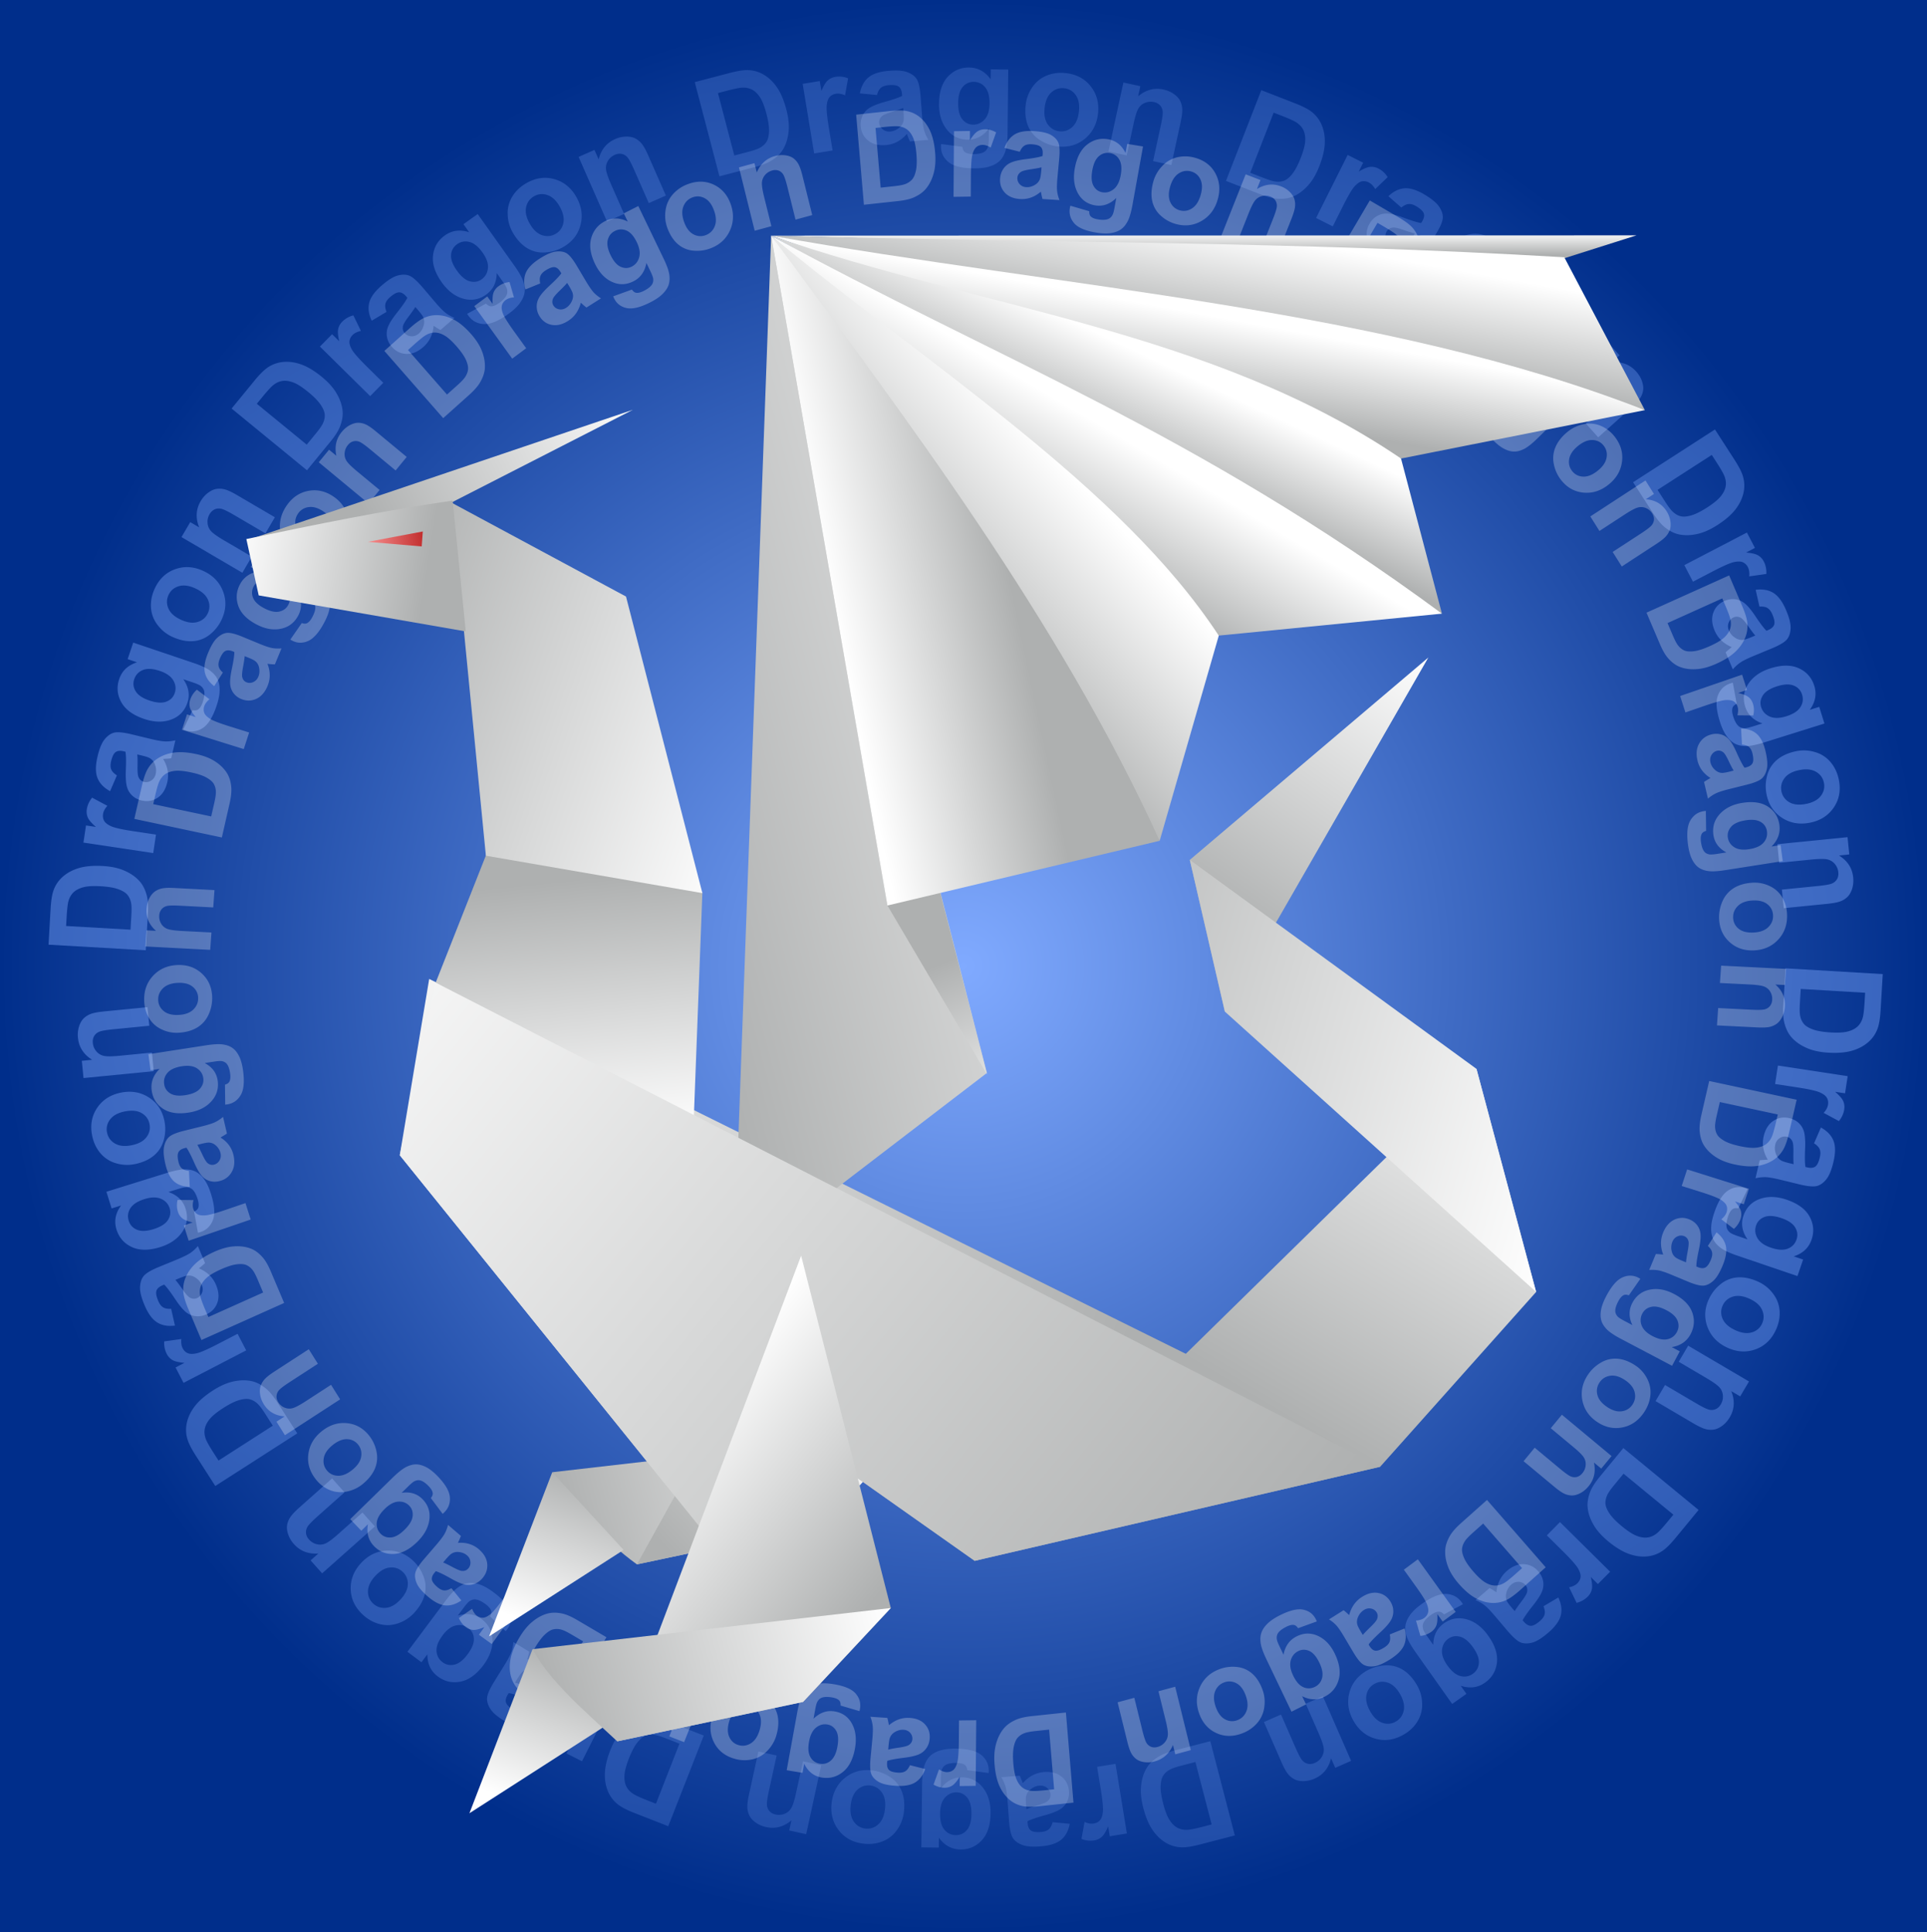
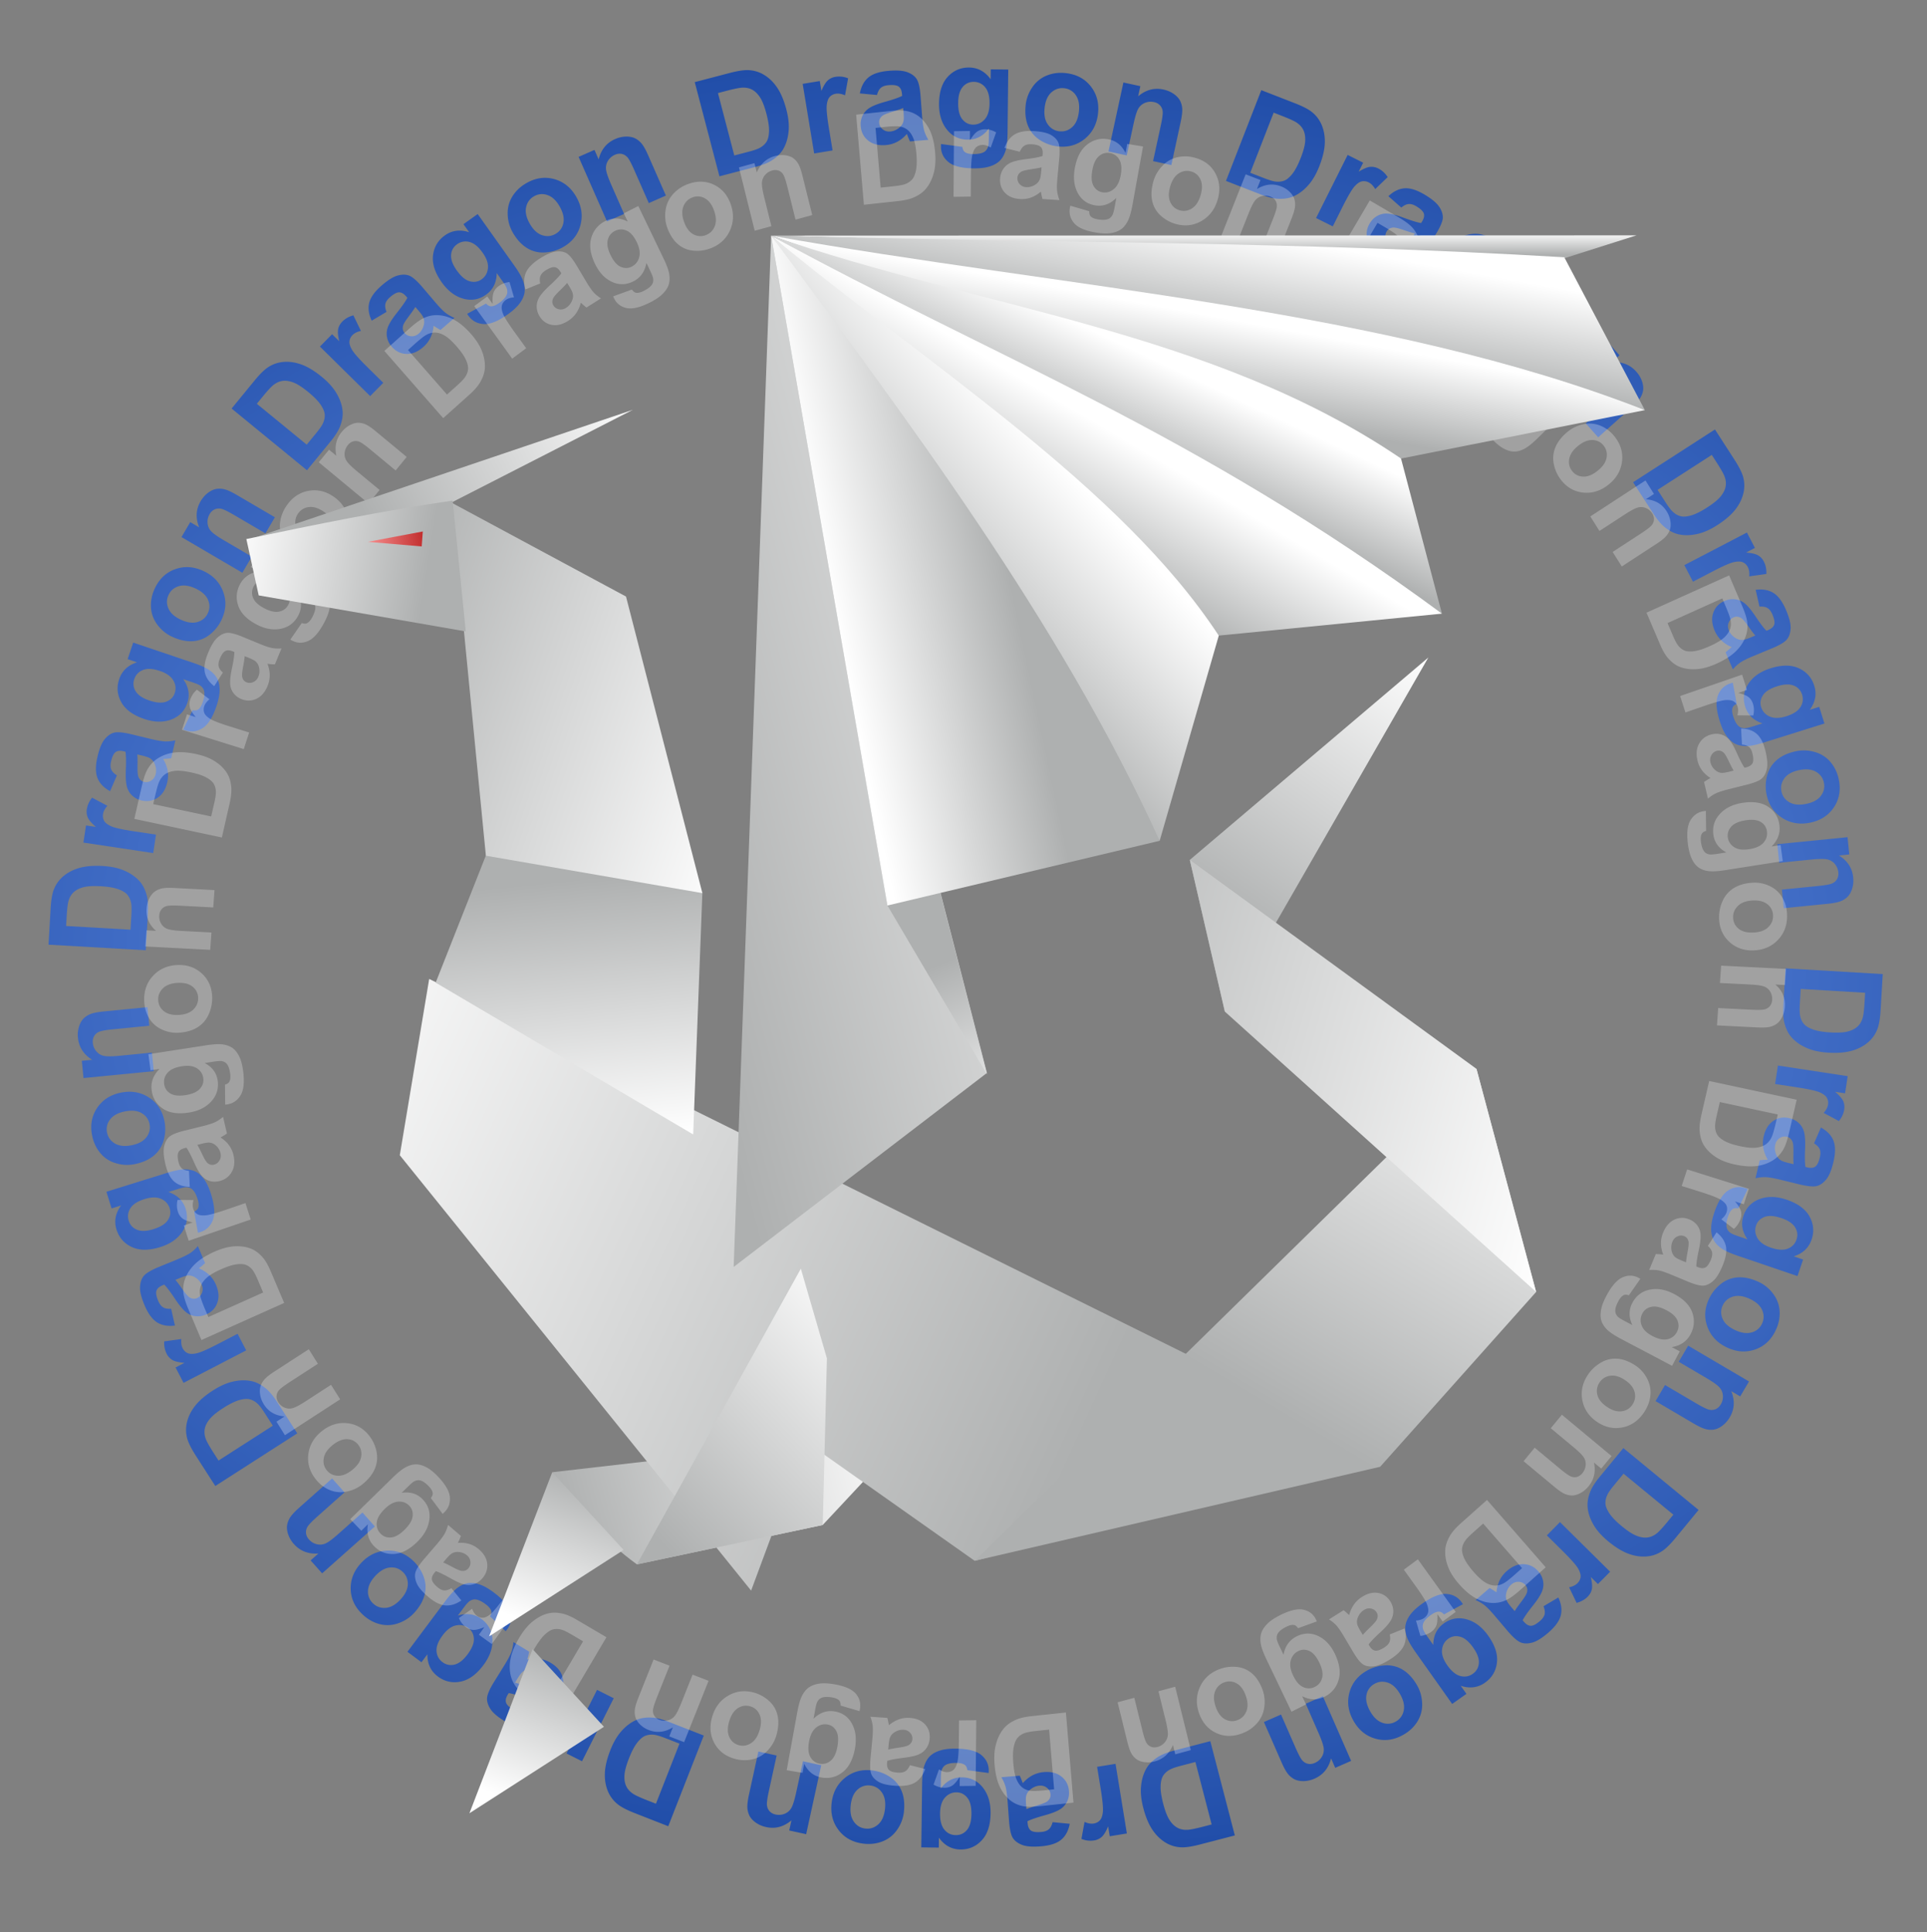
<svg xmlns="http://www.w3.org/2000/svg" xmlns:xlink="http://www.w3.org/1999/xlink" viewBox="0 0 236.47 237.15" version="1.0">
  <rect x="0" y="0" width="236.47" height="237.15" fill="#808080" stroke="none" />
  <defs>
    <linearGradient id="p" y2="649.88" xlink:href="#a" gradientUnits="userSpaceOnUse" x2="464.72" gradientTransform="matrix(1.142 -.247 .286 .986 -623.26 -421.51)" y1="630.44" x1="461.05" />
    <linearGradient id="b">
      <stop offset="0" stop-color="#80aaff" />
      <stop offset="1" stop-color="#002e8b" />
    </linearGradient>
    <linearGradient id="B" y2="694.57" xlink:href="#a" gradientUnits="userSpaceOnUse" x2="439.79" gradientTransform="matrix(1.142 -.247 .286 .986 -623.26 -421.51)" y1="694.57" x1="404.88" />
    <linearGradient id="A" y2="672.38" xlink:href="#a" gradientUnits="userSpaceOnUse" x2="420.47" gradientTransform="matrix(1.142 -.247 .286 .986 -623.26 -421.51)" y1="693.29" x1="436.78" />
    <linearGradient id="z" y2="703.86" xlink:href="#a" gradientUnits="userSpaceOnUse" x2="400.33" gradientTransform="matrix(1.142 -.247 .286 .986 -623.26 -421.51)" y1="690.66" x1="409.55" />
    <linearGradient id="y" y2="607.13" xlink:href="#a" gradientUnits="userSpaceOnUse" x2="403.1" gradientTransform="matrix(1.142 -.247 .286 .986 -623.26 -421.51)" y1="700.58" x1="476.12" />
    <linearGradient id="x" y2="668.43" xlink:href="#a" gradientUnits="userSpaceOnUse" x2="514.17" gradientTransform="matrix(1.142 -.247 .286 .986 -623.26 -421.51)" y1="638.36" x1="460.48" />
    <linearGradient id="v" y2="566.83" xlink:href="#a" gradientUnits="userSpaceOnUse" x2="446.71" gradientTransform="matrix(1.142 -.247 .286 .986 -623.26 -421.51)" y1="573.06" x1="417.56" />
    <linearGradient id="w" y2="570.29" xlink:href="#a" gradientUnits="userSpaceOnUse" x2="404.94" gradientTransform="matrix(1.149 -.251 .288 1.001 -627.02 -428.82)" y1="577.63" x1="422.54" />
    <linearGradient id="u" y2="617.22" xlink:href="#a" gradientUnits="userSpaceOnUse" x2="443.27" gradientTransform="matrix(1.142 -.247 .286 .988 -623.26 -422.29)" y1="594.85" x1="407.34" />
    <linearGradient id="t" y2="641.08" xlink:href="#a" gradientUnits="userSpaceOnUse" x2="429.91" gradientTransform="matrix(1.142 -.247 .286 .986 -623.26 -421.51)" y1="614.31" x1="433.57" />
    <linearGradient id="s" y2="659.26" xlink:href="#a" gradientUnits="userSpaceOnUse" x2="523.34" gradientTransform="matrix(1.142 -.247 .286 .986 -623.26 -421.51)" y1="691.73" x1="489.58" />
    <linearGradient id="r" y2="612.13" xlink:href="#a" gradientUnits="userSpaceOnUse" x2="515" gradientTransform="matrix(1.142 -.247 .286 .986 -623.26 -421.51)" y1="633.77" x1="488.72" />
    <linearGradient id="q" y2="613.04" xlink:href="#a" gradientUnits="userSpaceOnUse" x2="458.2" gradientTransform="matrix(1.142 -.247 .286 .986 -623.26 -421.51)" y1="613.89" x1="475.62" />
    <linearGradient id="a">
      <stop offset="0" stop-color="#aeb0b0" />
      <stop offset="1" stop-color="#fff" />
    </linearGradient>
    <linearGradient id="o" y2="604.18" xlink:href="#a" gradientUnits="userSpaceOnUse" x2="494.64" gradientTransform="matrix(1.142 -.247 .286 .986 -623.26 -421.51)" y1="613.59" x1="476.15" />
    <linearGradient id="n" y2="597.43" xlink:href="#a" gradientUnits="userSpaceOnUse" x2="504.7" gradientTransform="matrix(1.142 -.247 .286 .986 -623.26 -421.51)" y1="606.6" x1="495.16" />
    <linearGradient id="m" y2="586.53" xlink:href="#a" gradientUnits="userSpaceOnUse" x2="508.19" gradientTransform="matrix(1.142 -.247 .286 .986 -623.26 -421.51)" y1="594.23" x1="501.61" />
    <linearGradient id="l" y2="579.21" xlink:href="#a" gradientUnits="userSpaceOnUse" x2="515.82" gradientTransform="matrix(1.142 -.247 .286 .986 -623.26 -421.51)" y1="587.64" x1="511.88" />
    <linearGradient id="k" y2="573.24" xlink:href="#a" gradientUnits="userSpaceOnUse" x2="524.59" gradientTransform="matrix(1.142 -.247 .286 .986 -623.26 -421.51)" y1="583.7" x1="519.79" />
    <linearGradient id="j" y2="566.79" xlink:href="#a" gradientUnits="userSpaceOnUse" x2="513.52" gradientTransform="matrix(1.142 -.247 .286 .986 -623.26 -421.51)" y1="569.06" x1="512.95" />
    <linearGradient id="i" y2="645.05" xlink:href="#a" gradientUnits="userSpaceOnUse" x2="497.52" gradientTransform="matrix(1.142 -.247 .286 .986 -623.26 -421.51)" y1="645.03" x1="436.38" />
    <linearGradient id="h" y2="682.47" xlink:href="#a" gradientUnits="userSpaceOnUse" x2="441.99" gradientTransform="matrix(1.142 -.247 .286 .986 -621.02 -439.86)" y1="697.51" x1="413.13" />
    <linearGradient id="g" y2="617.51" xlink:href="#a" gradientUnits="userSpaceOnUse" x2="397.65" gradientTransform="matrix(1.142 -.247 .286 .986 -623.26 -421.51)" y1="672.15" x1="468.85" />
    <linearGradient id="f" y2="703.86" xlink:href="#a" gradientUnits="userSpaceOnUse" x2="400.33" gradientTransform="matrix(1.142 -.247 .286 .986 -621.02 -439.86)" y1="690.66" x1="409.55" />
    <linearGradient id="e" y2="694.57" xlink:href="#a" gradientUnits="userSpaceOnUse" x2="439.79" gradientTransform="matrix(1.142 -.247 .286 .986 -621.02 -439.86)" y1="694.57" x1="404.88" />
    <linearGradient id="C" y2="41.333" gradientUnits="userSpaceOnUse" x2="27.312" gradientTransform="matrix(.985 0 0 .956 .058 2.868)" y1="42.708" x1="16.812">
      <stop offset="0" stop-color="#ff9f9f" />
      <stop offset="1" stop-color="#a90000" />
    </linearGradient>
    <radialGradient id="c" xlink:href="#b" gradientUnits="userSpaceOnUse" cy="89.573" cx="85.236" gradientTransform="matrix(1.387 0 0 1.391 0 -6.033)" r="85.236" />
    <radialGradient id="d" xlink:href="#b" gradientUnits="userSpaceOnUse" cy="118.64" cx="123.5" gradientTransform="matrix(1.817 .044 -.032 1.319 -97.063 -43.263)" r="112.54" />
  </defs>
-   <path color="#000" fill="url(#c)" d="M0 0h236.47v237.15H0z" />
  <g transform="translate(-5 -1)" fill="url(#d)">
    <path d="M236.04 120.56l-.261 4.404c-.059.993-.18 1.745-.363 2.257a3.998 3.998 0 01-1.205 1.734c-.556.468-1.223.81-2.001 1.025-.778.215-1.726.29-2.844.224-.982-.059-1.821-.23-2.518-.517-.85-.35-1.528-.818-2.032-1.403-.382-.442-.666-1.025-.852-1.75-.137-.542-.179-1.258-.126-2.147l.269-4.534zm-2.162 2.29l-7.903-.469-.107 1.8c-.04.672-.03 1.16.027 1.463.075.396.221.73.44 1.002.217.272.589.505 1.114.7.525.194 1.248.318 2.17.373.923.055 1.636.015 2.14-.118.503-.134.902-.339 1.196-.615.294-.277.504-.638.628-1.082.096-.332.173-.99.231-1.972zM222.83 134.05l.345-2.265 8.561 1.304-.32 2.104-1.218-.186c.52.448.85.83.99 1.145.138.315.18.656.124 1.021a2.909 2.909 0 01-.654 1.426l-1.869-1.002c.306-.344.483-.68.533-1.007.049-.318.002-.6-.139-.847-.141-.246-.43-.468-.868-.664s-1.385-.404-2.841-.626zM227.61 141.33l.84-1.939c.761.418 1.273.951 1.534 1.599.262.647.264 1.519.007 2.615-.233.995-.524 1.708-.874 2.14-.35.432-.728.704-1.138.818-.409.114-1.097.057-2.066-.17l-2.599-.634c-.74-.173-1.296-.265-1.664-.276a4.912 4.912 0 00-1.226.136l.517-2.208c.162-.023.399-.043.71-.06.14-.006.234-.012.28-.018a4.131 4.131 0 01-.547-1.417 3.597 3.597 0 01.047-1.455c.204-.868.6-1.497 1.188-1.887.588-.39 1.242-.5 1.962-.332.476.112.874.325 1.194.64.32.315.531.7.633 1.158s.138 1.088.105 1.896c-.049 1.088-.035 1.854.04 2.296l.222.052c.43.1.76.066.992-.103.232-.169.417-.547.554-1.135.093-.397.088-.725-.016-.984-.104-.258-.336-.503-.696-.732zm-2.51 2.561c-.028-.308-.035-.787-.023-1.437.013-.65-.022-1.086-.104-1.306-.139-.34-.366-.546-.684-.62-.312-.074-.61-.02-.892.159s-.465.45-.55.81c-.093.401-.051.816.128 1.243.138.317.343.552.614.705.177.103.533.217 1.067.342zM219.46 146.94l-1.144 2.376c-.302-.057-.533-.03-.691.083-.225.154-.412.452-.563.894-.192.566-.252 1.02-.178 1.36.048.23.182.436.4.62.158.128.479.274.963.438l1.196.407c-.665-.95-.829-1.918-.493-2.906.375-1.102 1.137-1.816 2.288-2.142.907-.254 1.909-.195 3.005.178 1.374.467 2.312 1.155 2.813 2.063.5.908.584 1.854.25 2.837-.346 1.014-1.075 1.699-2.19 2.055l1.15.391-.69 2.03-7.357-2.502c-.968-.329-1.664-.654-2.088-.977-.424-.322-.724-.674-.899-1.055-.175-.38-.257-.838-.248-1.372.009-.534.139-1.169.39-1.905.472-1.39 1.045-2.294 1.719-2.713.674-.42 1.376-.506 2.107-.257.072.024.159.057.26.097zm4.15 3.573c-.87-.295-1.563-.343-2.082-.144-.519.2-.862.547-1.03 1.041-.18.53-.126 1.048.165 1.555.29.506.841.897 1.654 1.174.85.289 1.54.328 2.07.118.531-.21.887-.582 1.07-1.118.176-.52.12-1.017-.17-1.491-.289-.475-.848-.853-1.676-1.135zM220.79 158.33a4.684 4.684 0 011.774 1.433c.49.638.763 1.347.818 2.129.054.781-.096 1.557-.45 2.328-.546 1.191-1.38 1.99-2.502 2.396-1.123.406-2.274.338-3.455-.203-1.191-.547-2.002-1.384-2.432-2.511-.431-1.128-.38-2.275.156-3.44.33-.722.81-1.336 1.436-1.84a3.692 3.692 0 012.119-.836c.786-.052 1.632.13 2.536.544zm-1.09 2.084c-.781-.359-1.464-.447-2.049-.267s-1.002.542-1.252 1.085c-.249.544-.25 1.095-.005 1.653.247.559.765 1.02 1.556 1.382.77.354 1.448.442 2.032.264a1.93 1.93 0 001.25-1.082c.249-.544.251-1.096.006-1.657-.245-.56-.758-1.02-1.539-1.378zM208.16 172.97l1.162-1.975 3.81 2.242c.805.474 1.35.739 1.637.794.286.055.551.026.794-.087.243-.112.443-.302.6-.569.201-.342.288-.704.26-1.086a1.643 1.643 0 00-.416-.997c-.25-.283-.791-.67-1.625-1.16l-3.38-1.99 1.162-1.974 7.463 4.392-1.08 1.834-1.096-.645c.46 1.147.4 2.216-.183 3.204-.256.436-.569.788-.938 1.056-.37.269-.73.424-1.083.465a2.522 2.522 0 01-1.057-.101c-.351-.11-.816-.334-1.392-.673zM213.44 186.33l-2.803 3.407c-.632.768-1.173 1.305-1.622 1.611-.605.41-1.27.641-1.995.692-.725.052-1.465-.065-2.22-.348-.756-.284-1.566-.782-2.431-1.493-.76-.626-1.337-1.259-1.732-1.9-.481-.784-.754-1.56-.817-2.33-.049-.583.065-1.222.341-1.917.208-.518.596-1.122 1.162-1.81l2.886-3.507zm-3.095.579l-6.114-5.03-1.145 1.39c-.429.521-.708.921-.84 1.2-.173.365-.251.721-.235 1.069.017.348.18.755.49 1.221s.821.993 1.535 1.58c.714.587 1.313.975 1.799 1.163.486.189.929.258 1.33.207.4-.05.781-.219 1.144-.505.272-.212.722-.698 1.347-1.458zM194.82 189.45l1.612-1.629 6.155 6.093-1.498 1.512-.875-.866c.157.668.2 1.17.126 1.507-.073.337-.24.637-.5.9-.367.37-.823.626-1.368.768l-.92-1.91c.448-.098.79-.265 1.023-.501.226-.228.354-.483.385-.766.031-.283-.072-.632-.31-1.048-.24-.416-.882-1.142-1.929-2.178zM194.41 198.15l1.819-1.075c.37.786.47 1.518.302 2.196-.17.677-.68 1.384-1.531 2.12-.774.667-1.429 1.073-1.965 1.217-.537.144-1.004.142-1.402-.007-.397-.148-.921-.6-1.572-1.352l-1.73-2.04c-.497-.576-.892-.977-1.184-1.203a4.914 4.914 0 00-1.07-.61l1.715-1.481c.145.076.348.198.609.368.118.078.197.128.237.15a4.132 4.132 0 01.391-1.469c.213-.435.51-.818.894-1.148.674-.583 1.364-.86 2.07-.83.704.031 1.298.326 1.782.886.32.37.516.776.59 1.22.073.442.017.878-.168 1.308-.186.43-.53.962-1.03 1.596-.68.852-1.118 1.479-1.317 1.88l.149.173c.288.333.575.5.862.5.288 0 .66-.198 1.116-.592.309-.267.497-.535.565-.806.068-.27.024-.604-.132-1.001zm-3.536.597c.159-.266.434-.658.826-1.177.393-.518.62-.89.683-1.118.088-.355.025-.657-.188-.904a1.124 1.124 0 00-.815-.395c-.334-.02-.64.09-.92.332-.313.27-.522.63-.629 1.081-.074.338-.047.648.083.931.082.188.303.489.662.905zM184.52 197.9l-2.32 1.252c-.212-.223-.415-.336-.61-.338-.271-.008-.598.124-.98.394-.488.345-.802.677-.942.997-.095.213-.108.459-.039.736.053.196.226.503.521.92l.73 1.032c.02-1.16.455-2.04 1.307-2.643.95-.672 1.986-.803 3.11-.392.883.327 1.66.963 2.328 1.908.839 1.185 1.194 2.292 1.067 3.321-.128 1.03-.616 1.844-1.463 2.444-.874.618-1.867.745-2.978.379l.702.992-1.751 1.238-4.489-6.343c-.59-.834-.962-1.507-1.117-2.017-.154-.51-.19-.97-.108-1.381.082-.411.283-.83.604-1.257.32-.427.798-.864 1.433-1.314 1.198-.847 2.193-1.243 2.985-1.188.792.056 1.41.399 1.857 1.029.044.062.095.14.153.231zm1.264 5.33c-.531-.75-1.065-1.197-1.602-1.34-.537-.142-1.019-.063-1.445.238-.457.324-.717.776-.78 1.356-.061.58.156 1.22.652 1.922.518.732 1.053 1.169 1.606 1.31.553.142 1.06.05 1.522-.277.448-.317.694-.753.739-1.307.044-.554-.187-1.188-.693-1.903zM178.92 207.9c.374.663.573 1.396.597 2.2a3.862 3.862 0 01-.586 2.205c-.414.665-.99 1.206-1.728 1.623-1.141.644-2.285.802-3.432.473-1.148-.329-2.041-1.059-2.68-2.19-.645-1.14-.81-2.294-.499-3.46.312-1.166 1.027-2.065 2.144-2.696a5.029 5.029 0 012.242-.648 3.692 3.692 0 012.207.565c.667.42 1.246 1.062 1.735 1.928zm-2.105 1.049c-.422-.748-.923-1.22-1.503-1.418-.58-.197-1.13-.148-1.65.146a1.93 1.93 0 00-.973 1.337c-.128.596.022 1.273.45 2.03.417.739.914 1.207 1.491 1.406a1.93 1.93 0 001.647-.144c.52-.294.846-.74.976-1.338.13-.598-.015-1.271-.438-2.02zM160.1 212.36l2.1-.918 1.77 4.049c.375.857.662 1.391.862 1.603.2.213.43.345.693.396.263.051.537.015.82-.11.364-.159.647-.401.848-.727.202-.325.285-.676.248-1.051-.037-.376-.249-1.007-.637-1.893l-1.572-3.594 2.1-.918 3.47 7.934-1.95.853-.51-1.166c-.3 1.2-.975 2.03-2.026 2.489a3.439 3.439 0 01-1.38.305c-.456 0-.84-.085-1.15-.258a2.526 2.526 0 01-.796-.702c-.221-.295-.465-.749-.733-1.361zM156.53 226.28l-4.27 1.11c-.962.25-1.716.367-2.259.35a3.998 3.998 0 01-2.02-.611c-.618-.385-1.148-.914-1.593-1.587-.445-.674-.808-1.553-1.09-2.637-.247-.952-.342-1.804-.284-2.554.07-.917.306-1.706.708-2.366.302-.5.77-.95 1.401-1.35.473-.297 1.142-.558 2.004-.782l4.396-1.143zm-2.845-1.35l-1.991-7.663-1.744.453c-.653.17-1.114.329-1.384.478a2.228 2.228 0 00-.818.726c-.192.291-.299.717-.322 1.276-.023.56.082 1.286.314 2.18.233.895.49 1.56.772 1.999.282.438.6.754.954.948.354.195.762.282 1.223.264.345-.011.994-.14 1.947-.388zM139.63 217.86l2.262-.368 1.391 8.547-2.1.342-.198-1.215c-.266.632-.528 1.063-.785 1.292-.257.23-.569.374-.933.433a2.908 2.908 0 01-1.559-.184l.38-2.086c.42.185.795.251 1.122.198.317-.052.57-.183.762-.393.192-.21.314-.554.365-1.03.052-.477-.04-1.442-.277-2.896zM134.17 224.65l2.103.201c-.163.854-.513 1.505-1.048 1.953-.536.448-1.364.72-2.486.812-1.018.085-1.787.028-2.305-.172-.518-.2-.895-.476-1.129-.83-.234-.355-.392-1.027-.475-2.019l-.197-2.667c-.063-.759-.146-1.315-.25-1.67a4.914 4.914 0 00-.506-1.123l2.26-.188c.071.147.163.365.275.656.049.133.083.22.103.262.359-.412.752-.731 1.18-.958.43-.226.895-.36 1.399-.402.889-.074 1.609.108 2.16.548.553.44.86 1.028.92 1.764.042.488-.039.932-.24 1.334a2.291 2.291 0 01-.906.959c-.403.238-.994.466-1.772.683-1.05.29-1.775.538-2.172.746l.019.227c.037.439.17.743.403.912s.65.228 1.25.178c.407-.034.717-.14.931-.319.215-.179.376-.474.483-.887zm-3.21-1.599c.285-.121.738-.276 1.36-.465.623-.188 1.027-.355 1.211-.501.28-.236.407-.517.38-.842a1.124 1.124 0 00-.426-.799c-.258-.213-.571-.304-.94-.274-.411.035-.793.203-1.144.505-.26.229-.42.496-.482.8-.043.2-.042.574.003 1.121zM126.32 218.62l-2.613-.351c-.04-.305-.138-.516-.294-.632-.215-.166-.557-.252-1.024-.258-.598-.008-1.048.077-1.349.252-.203.117-.357.308-.464.573-.073.19-.113.54-.12 1.05l-.015 1.265c.696-.927 1.567-1.383 2.61-1.37 1.163.015 2.079.519 2.746 1.511.522.784.776 1.755.762 2.913-.019 1.451-.382 2.556-1.09 3.313-.709.758-1.582 1.13-2.62 1.117-1.071-.014-1.948-.495-2.632-1.445l-.016 1.215-2.144-.027.099-7.77c.013-1.022.107-1.785.282-2.288.175-.504.416-.897.724-1.182.308-.284.718-.504 1.228-.66.51-.158 1.154-.23 1.931-.221 1.468.019 2.506.283 3.114.794.607.51.906 1.152.897 1.924a5.847 5.847 0 01-.012.277zm-2.111 5.054c.011-.92-.158-1.594-.509-2.025-.35-.431-.786-.65-1.308-.657-.56-.007-1.036.206-1.427.638-.392.433-.593 1.079-.604 1.938-.012.896.165 1.565.529 2.004.364.44.829.663 1.394.67.549.007 1.004-.2 1.366-.622.361-.423.547-1.071.559-1.946zM115.92 223.42a4.685 4.685 0 01-.809 2.132 3.862 3.862 0 01-1.768 1.44c-.726.295-1.51.395-2.353.299-1.301-.149-2.32-.693-3.056-1.633-.735-.94-1.03-2.055-.883-3.346.149-1.302.691-2.333 1.629-3.093.937-.76 2.043-1.069 3.318-.923.788.09 1.52.353 2.195.791a3.692 3.692 0 011.454 1.754c.295.73.386 1.59.273 2.579zm-2.32-.387c.098-.854-.03-1.53-.384-2.03-.353-.5-.827-.783-1.421-.851a1.931 1.931 0 00-1.573.51c-.454.408-.73 1.044-.828 1.908-.096.843.031 1.514.382 2.014.35.5.823.783 1.417.85.594.068 1.12-.102 1.577-.51.456-.407.733-1.038.83-1.891zM98.066 215.98l2.239.49-.944 4.317c-.2.913-.281 1.515-.244 1.804.037.289.147.531.33.727.182.196.425.327.727.393.388.084.759.054 1.113-.09.355-.146.628-.381.818-.707.191-.325.39-.96.596-1.906l.838-3.832 2.238.49-1.849 8.46-2.079-.455.272-1.243c-.947.795-1.981 1.07-3.102.825a3.438 3.438 0 01-1.296-.563c-.37-.267-.63-.562-.779-.884a2.526 2.526 0 01-.233-1.036c-.005-.368.063-.88.206-1.532zM87.004 225.15l-4.108-1.609c-.926-.362-1.604-.71-2.035-1.042a3.998 3.998 0 01-1.277-1.682c-.273-.673-.392-1.413-.356-2.22.035-.806.257-1.73.665-2.773.36-.916.782-1.661 1.27-2.235.595-.701 1.25-1.201 1.962-1.5.538-.227 1.18-.317 1.927-.27.558.037 1.251.219 2.082.544l4.229 1.656zm-1.51-2.763l2.887-7.373-1.678-.657c-.628-.246-1.095-.388-1.4-.426a2.227 2.227 0 00-1.09.108c-.325.124-.662.405-1.009.844-.347.44-.689 1.089-1.026 1.95-.337.86-.52 1.55-.548 2.07-.029.52.043.963.215 1.329.173.365.451.675.836.93.286.195.887.47 1.803.83zM78.266 208.41l2.047 1.03-3.892 7.736-1.9-.957.552-1.1c-.586.356-1.051.552-1.394.586a1.808 1.808 0 01-1.01-.198 2.908 2.908 0 01-1.153-1.064l1.531-1.465c.233.396.497.67.793.818.287.145.57.188.848.13.278-.058.579-.264.9-.62.322-.355.814-1.19 1.476-2.507zM69.859 210.71l1.584 1.398c-.634.595-1.299.917-1.996.965-.696.048-1.526-.22-2.488-.802-.874-.53-1.463-1.028-1.765-1.494-.302-.466-.444-.91-.426-1.335.02-.424.286-1.062.802-1.912l1.407-2.275c.394-.651.653-1.15.778-1.497.125-.348.208-.75.25-1.208l1.939 1.175a8.42 8.42 0 01-.163.693 4.128 4.128 0 00-.07.272 4.13 4.13 0 011.518-.081c.48.068.936.233 1.369.495.762.462 1.238 1.033 1.426 1.713.189.68.092 1.336-.291 1.969-.254.418-.58.73-.978.937a2.29 2.29 0 01-1.297.244c-.466-.044-1.078-.206-1.836-.487-1.02-.383-1.752-.607-2.195-.673l-.118.196c-.229.376-.298.701-.21.974.09.273.392.566.908.879.348.211.662.307.94.289.279-.02.583-.164.912-.435zm-1.659-3.179c.302.069.76.21 1.374.423.615.213 1.04.315 1.275.305.365-.027.632-.18.802-.458.166-.275.207-.574.124-.898-.084-.324-.284-.581-.6-.773-.353-.214-.76-.302-1.222-.264-.344.033-.631.155-.86.366-.153.136-.372.439-.656.909zM67.05 201.22l-1.907-1.821c.148-.27.192-.498.134-.684-.076-.26-.302-.531-.676-.81-.48-.359-.892-.555-1.24-.59-.232-.025-.47.038-.711.19-.17.11-.41.37-.715.78l-.756 1.012c1.108-.34 2.08-.197 2.916.428.932.696 1.376 1.642 1.332 2.837-.039.942-.405 1.876-1.098 2.804-.868 1.163-1.812 1.842-2.83 2.038-1.019.196-1.944-.017-2.775-.638-.858-.641-1.285-1.546-1.28-2.716l-.726.973-1.719-1.283 4.651-6.226c.612-.819 1.137-1.38 1.574-1.684.438-.305.865-.481 1.281-.53.416-.048.877.014 1.382.188.505.173 1.068.493 1.691.958 1.176.878 1.86 1.703 2.05 2.473.192.77.057 1.465-.405 2.084a5.671 5.671 0 01-.173.217zm-4.68 2.845c.55-.736.81-1.382.78-1.937-.03-.555-.254-.988-.672-1.3-.449-.336-.958-.443-1.53-.324-.57.12-1.113.524-1.627 1.212-.537.718-.788 1.362-.752 1.932.036.57.28 1.024.733 1.362.44.329.93.429 1.471.3s1.073-.544 1.597-1.245zM55.81 198.98a4.685 4.685 0 01-1.909 1.247 3.862 3.862 0 01-2.277.124c-.76-.19-1.453-.57-2.078-1.144-.965-.886-1.468-1.925-1.51-3.118-.04-1.193.378-2.268 1.257-3.225.886-.965 1.932-1.48 3.137-1.542s2.28.339 3.226 1.207a5.028 5.028 0 011.309 1.932c.287.751.335 1.51.143 2.273-.193.765-.625 1.513-1.298 2.246zm-1.647-1.678c.58-.633.875-1.255.884-1.868.008-.612-.208-1.12-.648-1.524s-.965-.576-1.572-.513c-.607.062-1.205.414-1.793 1.055-.573.624-.865 1.242-.876 1.852a1.93 1.93 0 00.645 1.522c.44.405.965.576 1.575.516.609-.06 1.204-.408 1.785-1.04zM45.754 182.46l1.523 1.712-3.302 2.938c-.698.621-1.118 1.06-1.258 1.315-.14.256-.193.517-.16.782.032.266.151.514.357.746.264.296.582.49.954.581.372.091.73.061 1.077-.09.345-.151.88-.548 1.603-1.192l2.93-2.607L51 188.357l-6.47 5.756-1.414-1.59.95-.845c-1.233.086-2.231-.3-2.994-1.157a3.438 3.438 0 01-.717-1.217c-.142-.434-.18-.825-.11-1.173.068-.348.208-.673.42-.975.212-.301.568-.674 1.067-1.119zM31.42 183.39l-2.384-3.712c-.537-.837-.883-1.517-1.037-2.038a3.998 3.998 0 01-.047-2.111c.174-.706.511-1.375 1.013-2.007.502-.632 1.224-1.251 2.166-1.856.828-.532 1.608-.887 2.34-1.066.893-.218 1.716-.24 2.468-.064.57.132 1.142.436 1.72.912.429.357.885.911 1.366 1.661l2.454 3.822zm.398-3.124l6.662-4.278-.973-1.516c-.365-.567-.66-.956-.885-1.167a2.228 2.228 0 00-.945-.55c-.336-.092-.774-.061-1.312.09-.54.153-1.197.479-1.975.978-.778.5-1.33.951-1.659 1.356-.328.404-.53.805-.604 1.202-.075.396-.031.811.13 1.244.118.324.443.9.975 1.729zM34.157 164.71l1.055 2.034-7.688 3.987-.98-1.89 1.093-.567c-.684-.055-1.175-.17-1.473-.343a1.808 1.808 0 01-.702-.752 2.909 2.909 0 01-.31-1.538l2.1-.29c-.045.458.01.834.162 1.129.148.284.351.485.61.601.26.117.624.126 1.093.026.47-.099 1.358-.488 2.666-1.166zM26.003 161.64l.463 2.062c-.862.11-1.59-.02-2.182-.39-.593-.369-1.108-1.072-1.545-2.108-.398-.942-.583-1.69-.554-2.245.028-.555.174-.999.438-1.331.264-.333.854-.693 1.77-1.08l2.474-1.017c.701-.296 1.204-.548 1.509-.756.304-.209.608-.486.91-.832l.882 2.089a8.42 8.42 0 01-.538.466c-.11.088-.183.148-.217.18.503.212.929.487 1.278.823.348.337.62.738.818 1.204.346.821.397 1.563.15 2.224-.245.662-.709 1.136-1.39 1.424-.45.19-.898.252-1.342.186a2.291 2.291 0 01-1.193-.563c-.352-.309-.752-.8-1.201-1.471-.602-.909-1.063-1.52-1.384-1.832l-.21.088c-.406.172-.653.394-.742.667-.088.273-.015.688.22 1.244.159.376.356.637.593.785.236.148.567.21.993.183zm.52-3.548c.205.233.493.615.866 1.148.372.534.657.865.853.994.312.193.618.227.918.1.296-.125.505-.343.627-.654.122-.312.112-.638-.032-.978-.16-.38-.44-.69-.836-.93a1.435 1.435 0 00-.91-.21c-.204.022-.56.14-1.065.353zM29.292 152.31l-.474-2.594c.278-.132.448-.29.51-.474.09-.257.067-.608-.072-1.054-.178-.571-.397-.973-.657-1.205-.174-.156-.403-.244-.688-.264-.203-.01-.548.06-1.036.212l-1.207.375c1.096.376 1.8 1.063 2.11 2.06.345 1.11.15 2.136-.588 3.077-.584.74-1.429 1.282-2.534 1.626-1.386.431-2.55.427-3.488-.012-.94-.44-1.564-1.155-1.872-2.146-.319-1.023-.132-2.006.559-2.95l-1.16.361-.637-2.047 7.42-2.31c.975-.303 1.73-.45 2.263-.439.532.01.982.119 1.347.324.366.205.702.526 1.009.963.306.436.575 1.026.806 1.768.437 1.402.506 2.47.208 3.206-.297.736-.815 1.219-1.552 1.448a5.684 5.684 0 01-.267.075zm-5.459-.445c.877-.273 1.467-.643 1.769-1.11.301-.466.374-.949.22-1.447-.167-.535-.516-.921-1.049-1.16-.533-.238-1.209-.23-2.029.025-.856.267-1.437.641-1.743 1.123s-.374.994-.206 1.533c.163.525.501.893 1.015 1.107.513.213 1.187.19 2.023-.07zM21.508 143.89a4.685 4.685 0 01-2.277-.114 3.862 3.862 0 01-1.915-1.24c-.504-.599-.84-1.314-1.008-2.146-.26-1.284-.055-2.42.613-3.41.668-.989 1.639-1.612 2.912-1.87 1.285-.259 2.433-.06 3.445.598 1.012.658 1.645 1.616 1.9 2.873.156.778.13 1.556-.079 2.333s-.616 1.418-1.22 1.923c-.606.505-1.396.856-2.371 1.053zm-.345-2.326c.842-.17 1.446-.5 1.813-.99s.49-1.029.372-1.615c-.118-.586-.441-1.032-.97-1.339-.527-.306-1.217-.373-2.07-.201-.831.168-1.43.496-1.798.983a1.931 1.931 0 00-.373 1.61c.119.587.442 1.034.97 1.343.529.31 1.214.38 2.056.209zM23.096 124.62l.224 2.28-4.399.432c-.93.091-1.528.199-1.791.323-.264.124-.46.303-.59.537-.13.234-.18.505-.15.814.038.395.181.738.429 1.03.247.293.555.48.923.562.369.081 1.034.074 1.997-.02l3.904-.383.223 2.28-8.618.846-.208-2.118 1.266-.125c-1.047-.656-1.627-1.555-1.74-2.697a3.439 3.439 0 01.138-1.406c.14-.434.34-.772.6-1.014.261-.24.566-.42.915-.54.348-.119.856-.21 1.521-.276zM10.956 116.95l.252-4.404c.057-.993.177-1.746.358-2.259a3.998 3.998 0 011.203-1.736c.555-.469 1.22-.812 1.998-1.029.778-.216 1.726-.293 2.844-.229.982.057 1.822.227 2.519.512.85.348 1.53.815 2.035 1.399.383.441.668 1.024.855 1.748.138.541.181 1.257.13 2.147l-.26 4.535zm2.157-2.294l7.905.453.103-1.8c.039-.672.028-1.16-.03-1.463a2.228 2.228 0 00-.441-1.001c-.219-.272-.59-.504-1.116-.697-.525-.194-1.25-.317-2.172-.37-.923-.053-1.636-.012-2.139.123-.503.134-.901.34-1.195.617-.294.278-.502.639-.626 1.083-.095.333-.17.99-.227 1.972zM24.142 103.44l-.34 2.266-8.564-1.287.316-2.104 1.218.182c-.521-.446-.852-.827-.991-1.142a1.808 1.808 0 01-.127-1.021c.077-.516.294-.992.651-1.428l1.87.999c-.304.344-.481.68-.53 1.008-.048.318-.001.6.14.846.142.247.432.468.87.663s1.385.402 2.842.62zM19.345 96.168l-.835 1.94c-.763-.416-1.276-.948-1.539-1.595-.262-.647-.267-1.519-.012-2.615.23-.995.52-1.71.87-2.142.348-.432.727-.706 1.136-.82.408-.115 1.097-.06 2.066.165l2.6.629c.742.172 1.297.263 1.665.273.37.01.777-.036 1.225-.138l-.512 2.208a8.416 8.416 0 01-.71.062 4.16 4.16 0 00-.28.018c.283.467.466.94.55 1.417.085.477.07.962-.044 1.455-.202.868-.596 1.498-1.184 1.889-.587.39-1.24.503-1.961.336a2.463 2.463 0 01-1.196-.638c-.32-.314-.532-.7-.635-1.156-.104-.456-.14-1.088-.109-1.896.047-1.089.032-1.854-.044-2.296l-.223-.051c-.429-.1-.76-.065-.991.105-.232.169-.416.548-.552 1.135-.093.398-.086.725.018.984.105.259.337.502.697.731zm2.504-2.566c.03.308.038.787.027 1.437-.012.65.024 1.086.107 1.306.139.339.367.545.685.62.312.072.61.018.891-.162.282-.18.464-.45.548-.81.093-.403.05-.818-.13-1.245a1.435 1.435 0 00-.615-.703c-.177-.103-.533-.216-1.068-.34zM27.487 90.543l1.14-2.378c.301.056.532.028.69-.085.225-.154.411-.452.561-.895.192-.566.25-1.02.176-1.36-.05-.23-.183-.436-.403-.619-.157-.128-.478-.273-.962-.437l-1.198-.404c.667.948.833 1.916.5 2.905-.373 1.102-1.134 1.818-2.284 2.147-.907.256-1.909.198-3.006-.172-1.375-.465-2.314-1.15-2.816-2.058-.503-.907-.588-1.852-.256-2.836.343-1.015 1.071-1.701 2.185-2.06l-1.151-.388.686-2.032 7.362 2.487c.969.327 1.665.652 2.09.973.425.322.726.673.901 1.053.176.381.26.838.251 1.372-.008.534-.136 1.169-.385 1.905-.47 1.39-1.041 2.297-1.714 2.718-.673.42-1.376.508-2.107.26a5.685 5.685 0 01-.26-.096zm-4.158-3.565c.87.294 1.565.34 2.083.14.518-.2.861-.548 1.028-1.043.18-.53.123-1.048-.168-1.554-.29-.506-.843-.896-1.657-1.171-.85-.287-1.54-.325-2.07-.114-.53.21-.886.584-1.067 1.12a1.691 1.691 0 00.172 1.49c.29.475.85.852 1.68 1.132zM26.129 79.158a4.685 4.685 0 01-1.777-1.43 3.862 3.862 0 01-.822-2.126c-.056-.782.092-1.558.444-2.33.544-1.192 1.377-1.992 2.498-2.4 1.122-.409 2.274-.343 3.456.196 1.192.544 2.004 1.379 2.437 2.506.433 1.126.383 2.273-.15 3.44a5.03 5.03 0 01-1.431 1.843 3.692 3.692 0 01-2.118.84c-.786.054-1.632-.126-2.537-.539zm1.086-2.086c.782.357 1.465.444 2.05.263.584-.181 1-.544 1.249-1.088.248-.544.248-1.095.001-1.653s-.767-1.018-1.558-1.379c-.771-.352-1.449-.438-2.033-.26-.583.18-.999.54-1.247 1.085-.248.544-.25 1.096-.003 1.657.246.56.76 1.019 1.541 1.375zM38.732 64.488l-1.158 1.977-3.814-2.234c-.806-.473-1.353-.736-1.64-.79a1.273 1.273 0 00-.793.088 1.363 1.363 0 00-.599.57c-.2.343-.287.705-.258 1.087.028.382.167.714.418.996.25.282.793.668 1.628 1.157l3.384 1.983-1.158 1.977-7.472-4.378 1.076-1.836 1.097.643c-.462-1.147-.403-2.215.176-3.205.256-.436.568-.788.937-1.058.369-.269.73-.424 1.082-.467.352-.042.704-.009 1.057.1.352.108.816.332 1.393.67zM33.422 51.143l2.796-3.412c.63-.77 1.17-1.308 1.619-1.615a3.998 3.998 0 011.993-.696c.725-.053 1.466.062 2.222.344.756.283 1.567.779 2.433 1.488.762.624 1.34 1.256 1.736 1.897.483.782.757 1.559.822 2.329.05.582-.063 1.22-.337 1.916-.208.52-.594 1.123-1.159 1.813l-2.879 3.513zm3.094-.585l6.124 5.018 1.142-1.393c.428-.522.707-.922.837-1.202.173-.364.25-.72.233-1.069-.017-.348-.18-.754-.492-1.22-.31-.465-.823-.991-1.538-1.577-.715-.586-1.315-.972-1.801-1.16-.486-.187-.93-.255-1.33-.204-.4.052-.782.22-1.143.508-.273.212-.721.699-1.345 1.46zM52.034 47.985l-1.609 1.632-6.166-6.08 1.494-1.516.877.865c-.159-.668-.202-1.17-.13-1.507.073-.337.24-.637.499-.9a2.908 2.908 0 011.367-.771l.924 1.908c-.449.099-.79.267-1.022.503a1.272 1.272 0 00-.384.767c-.03.282.073.631.313 1.047.24.415.883 1.14 1.932 2.174zM52.432 39.282l-1.817 1.079c-.372-.786-.474-1.518-.306-2.195.168-.678.677-1.386 1.527-2.123.772-.67 1.426-1.077 1.962-1.222.537-.145 1.004-.143 1.402.004.398.148.923.598 1.574 1.35l1.734 2.036c.499.575.894.975 1.187 1.2.292.225.65.428 1.072.608l-1.713 1.485a8.422 8.422 0 01-.61-.367 4.132 4.132 0 00-.237-.15 4.131 4.131 0 01-.388 1.47c-.212.436-.51.82-.891 1.15-.674.585-1.363.862-2.068.833-.705-.029-1.3-.322-1.784-.881a2.463 2.463 0 01-.593-1.218 2.291 2.291 0 01.166-1.31c.184-.43.527-.962 1.027-1.597.677-.854 1.115-1.481 1.313-1.884l-.15-.172c-.288-.333-.576-.499-.863-.498-.287 0-.659.199-1.115.594-.308.267-.496.536-.563.807-.067.27-.023.604.134 1zm3.534-.604c-.157.266-.432.659-.823 1.178-.392.52-.619.893-.681 1.12-.087.356-.024.657.19.903.21.243.482.374.816.394.334.02.64-.092.92-.334.312-.27.52-.631.626-1.083a1.435 1.435 0 00-.084-.93c-.083-.187-.305-.488-.664-.903zM62.325 39.517l2.318-1.257c.212.223.415.335.61.337.271.007.598-.125.979-.396.487-.346.8-.679.94-.998.095-.214.108-.46.038-.737-.053-.196-.227-.502-.523-.919l-.732-1.03c-.017 1.16-.45 2.041-1.302 2.646-.948.674-1.984.806-3.108.398-.885-.325-1.662-.96-2.333-1.904-.84-1.183-1.198-2.29-1.073-3.319.126-1.029.612-1.844 1.458-2.446.873-.62 1.865-.749 2.977-.385l-.703-.99 1.748-1.243 4.501 6.335c.592.833.966 1.505 1.121 2.014.156.51.193.97.111 1.382-.08.411-.281.83-.601 1.258-.32.427-.797.866-1.43 1.316-1.197.85-2.191 1.248-2.983 1.194-.792-.054-1.412-.396-1.859-1.025a5.68 5.68 0 01-.154-.23zm-1.274-5.327c.532.75 1.067 1.195 1.604 1.336.538.142 1.02.061 1.445-.24.456-.325.715-.778.776-1.358.061-.58-.157-1.22-.655-1.92-.52-.732-1.056-1.168-1.609-1.308a1.762 1.762 0 00-1.521.28 1.692 1.692 0 00-.736 1.309c-.043.554.189 1.188.696 1.901zM67.903 29.502a4.684 4.684 0 01-.602-2.2 3.862 3.862 0 01.582-2.205c.413-.665.988-1.208 1.725-1.626 1.14-.647 2.283-.807 3.431-.48 1.148.326 2.043 1.054 2.685 2.184.646 1.14.815 2.293.505 3.46-.31 1.166-1.023 2.066-2.138 2.7-.69.391-1.437.609-2.241.652a3.692 3.692 0 01-2.208-.56c-.668-.418-1.248-1.06-1.74-1.925zm2.103-1.053c.424.747.926 1.218 1.506 1.414.58.196 1.13.146 1.65-.149a1.93 1.93 0 00.97-1.338c.127-.597-.024-1.274-.454-2.03-.418-.738-.917-1.205-1.494-1.402a1.93 1.93 0 00-1.647.147c-.52.295-.844.742-.974 1.34-.129.598.019 1.271.443 2.018zM86.714 25.006l-2.098.923-1.779-4.046c-.377-.856-.665-1.39-.865-1.602s-.431-.343-.694-.394a1.364 1.364 0 00-.82.111c-.363.16-.645.403-.846.729a1.643 1.643 0 00-.246 1.052c.038.375.251 1.006.64 1.892l1.58 3.59-2.098.923-3.486-7.928 1.948-.856.512 1.164c.298-1.2.972-2.03 2.022-2.492a3.438 3.438 0 011.379-.308c.456-.002.84.083 1.15.255.31.173.577.406.798.7.222.295.467.748.736 1.36zM90.255 11.08l4.267-1.118c.963-.252 1.716-.371 2.259-.356.73.022 1.405.225 2.022.608.618.383 1.15.911 1.595 1.584.447.673.811 1.55 1.095 2.634.25.952.346 1.803.29 2.554-.069.917-.303 1.706-.703 2.368-.301.5-.768.951-1.399 1.352-.472.299-1.14.56-2.002.787l-4.394 1.15zm2.848 1.344l2.006 7.66 1.744-.457c.652-.171 1.113-.331 1.383-.48.354-.194.626-.437.816-.729.19-.291.297-.717.32-1.276.021-.56-.085-1.286-.32-2.18-.234-.894-.492-1.56-.775-1.997-.284-.437-.602-.752-.956-.946-.355-.194-.763-.281-1.224-.261-.345.011-.994.142-1.945.391zM107.17 19.465l-2.26.373-1.41-8.545 2.1-.346.2 1.215c.265-.633.526-1.065.783-1.294.257-.23.568-.375.932-.435a2.909 2.909 0 011.56.18l-.376 2.087c-.421-.183-.796-.248-1.123-.195-.316.053-.57.184-.761.395-.191.21-.312.554-.363 1.03-.051.477.043 1.442.283 2.896zM112.62 12.663l-2.104-.197c.162-.854.51-1.506 1.045-1.955.534-.45 1.362-.722 2.484-.817 1.018-.087 1.787-.031 2.305.167.52.199.896.475 1.13.829.236.354.395 1.026.48 2.017l.202 2.667c.065.759.15 1.315.253 1.669.104.354.273.728.509 1.122l-2.259.193a8.426 8.426 0 01-.277-.656 4.176 4.176 0 00-.104-.261c-.357.412-.75.732-1.178.96a3.597 3.597 0 01-1.398.405c-.888.076-1.609-.105-2.162-.544-.553-.438-.86-1.026-.923-1.763a2.463 2.463 0 01.238-1.333c.2-.402.502-.722.904-.961.403-.24.993-.468 1.77-.687 1.05-.292 1.774-.541 2.171-.75l-.02-.227c-.037-.44-.172-.743-.404-.911-.233-.168-.65-.227-1.25-.176-.407.035-.717.142-.931.32-.214.18-.374.476-.48.889zm3.213 1.592c-.284.123-.738.278-1.36.468-.622.19-1.025.357-1.209.504-.28.237-.406.517-.378.842.027.32.17.586.428.799.258.212.571.303.94.271.411-.035.792-.204 1.143-.506.259-.23.419-.497.48-.802.043-.2.041-.574-.005-1.12zM120.48 18.678l2.614.346c.04.305.139.515.295.631.216.166.557.251 1.025.256.598.006 1.047-.078 1.348-.255.202-.117.357-.308.463-.574.073-.19.112-.54.117-1.05l.014-1.264c-.695.928-1.565 1.386-2.608 1.374-1.163-.012-2.08-.514-2.748-1.505-.525-.783-.78-1.754-.768-2.912.015-1.451.377-2.556 1.083-3.315.707-.759 1.58-1.133 2.618-1.122 1.07.012 1.949.492 2.635 1.44l.013-1.215 2.144.023-.084 7.77c-.01 1.022-.103 1.785-.277 2.289-.174.504-.415.898-.722 1.183-.308.284-.717.506-1.227.663-.51.158-1.153.232-1.93.224-1.468-.016-2.507-.278-3.115-.788-.61-.51-.91-1.15-.901-1.922 0-.076.005-.168.011-.277zm2.101-5.058c-.01.919.161 1.594.513 2.024.351.43.788.649 1.31.654.56.006 1.035-.207 1.426-.64.39-.434.59-1.08.6-1.94.01-.896-.169-1.564-.534-2.003a1.762 1.762 0 00-1.395-.667 1.692 1.692 0 00-1.364.625c-.361.423-.546 1.072-.556 1.947zM130.87 13.854a4.685 4.685 0 01.805-2.134 3.862 3.862 0 011.765-1.443c.725-.297 1.51-.398 2.352-.303 1.302.145 2.322.687 3.06 1.626.737.938 1.033 2.053.889 3.344-.146 1.302-.686 2.335-1.622 3.097s-2.042 1.072-3.317.93a5.029 5.029 0 01-2.197-.788 3.692 3.692 0 01-1.457-1.75c-.296-.73-.389-1.59-.278-2.58zm2.32.383c-.095.853.034 1.53.389 2.029.354.499.829.782 1.423.848.594.066 1.118-.105 1.571-.514.453-.408.728-1.045.825-1.91.094-.842-.034-1.513-.386-2.012a1.931 1.931 0 00-1.42-.848c-.593-.066-1.119.105-1.575.513-.455.409-.731 1.04-.827 1.894zM148.74 21.26l-2.24-.485.935-4.32c.198-.913.278-1.515.24-1.804a1.273 1.273 0 00-.33-.726 1.363 1.363 0 00-.729-.392 1.837 1.837 0 00-1.113.093 1.643 1.643 0 00-.816.708c-.19.326-.388.962-.592 1.907l-.83 3.834-2.24-.485 1.832-8.464 2.08.45-.269 1.244c.946-.797 1.98-1.074 3.1-.831.494.107.927.294 1.297.56.37.267.631.56.781.883.15.321.229.666.235 1.035.006.368-.061.88-.202 1.533zM159.78 12.066l4.111 1.6c.927.361 1.606.707 2.037 1.038a3.998 3.998 0 011.28 1.68c.275.673.396 1.412.362 2.219-.034.806-.254 1.731-.66 2.775-.358.917-.78 1.662-1.265 2.237-.595.702-1.248 1.204-1.96 1.504-.537.228-1.18.32-1.926.274-.558-.036-1.252-.216-2.083-.54l-4.232-1.647zm1.516 2.76l-2.872 7.379 1.679.653c.628.245 1.095.386 1.401.423.4.051.764.015 1.089-.11.325-.124.661-.406 1.008-.846.346-.44.686-1.09 1.022-1.951.335-.861.516-1.552.544-2.072.027-.52-.046-.963-.219-1.328-.173-.365-.451-.674-.836-.93-.287-.192-.889-.468-1.806-.824zM168.55 28.786l-2.049-1.026 3.876-7.744 1.903.953-.55 1.101c.585-.357 1.05-.553 1.392-.588.343-.035.68.03 1.01.195.467.234.852.588 1.156 1.062l-1.529 1.469c-.233-.396-.498-.669-.794-.817a1.272 1.272 0 00-.848-.128c-.278.058-.578.265-.9.621-.32.356-.81 1.193-1.47 2.51zM176.96 26.477l-1.587-1.395c.633-.596 1.297-.92 1.994-.969.696-.05 1.526.216 2.49.797.875.528 1.464 1.025 1.768 1.49.303.466.446.91.428 1.335-.018.424-.283 1.062-.797 1.914l-1.403 2.277c-.393.652-.651 1.152-.775 1.5-.124.347-.207.75-.248 1.207l-1.94-1.17c.027-.162.08-.393.16-.694.038-.136.061-.227.07-.273a4.13 4.13 0 01-1.518.085 3.596 3.596 0 01-1.37-.493c-.763-.46-1.24-1.03-1.43-1.71-.19-.68-.094-1.336.288-1.969.253-.419.578-.732.977-.94a2.29 2.29 0 011.296-.246c.466.043 1.078.204 1.836.484 1.021.38 1.753.603 2.197.668l.118-.196c.227-.377.296-.702.207-.975-.09-.273-.392-.565-.909-.877-.35-.21-.663-.306-.941-.286-.279.02-.582.164-.91.436zm1.665 3.176c-.302-.068-.76-.208-1.375-.42s-1.04-.313-1.275-.303c-.365.028-.632.18-.8.46a1.124 1.124 0 00-.123.898c.084.323.284.58.601.772.354.213.761.3 1.223.261.344-.034.63-.156.86-.367.152-.137.37-.44.653-.91zM179.78 35.961l1.91 1.817c-.147.27-.19.499-.132.684.077.261.303.53.678.81.48.357.893.553 1.24.587.233.024.47-.04.712-.192.17-.11.408-.37.713-.78l.754-1.015c-1.107.342-2.08.2-2.917-.422-.934-.695-1.38-1.64-1.337-2.834.036-.942.4-1.877 1.091-2.806.867-1.165 1.809-1.846 2.827-2.044 1.018-.198 1.943.012 2.776.632.86.64 1.288 1.544 1.285 2.714l.725-.975 1.72 1.28-4.638 6.235c-.61.82-1.133 1.383-1.57 1.688-.437.305-.864.482-1.28.531-.416.05-.877-.012-1.382-.184-.505-.173-1.07-.491-1.693-.955-1.178-.876-1.863-1.7-2.056-2.47-.193-.77-.059-1.464.402-2.084.045-.06.103-.133.172-.217zm4.674-2.854c-.548.737-.807 1.383-.776 1.938.031.555.256.988.675 1.3.45.334.96.44 1.53.32.57-.121 1.113-.526 1.625-1.215.536-.72.785-1.365.748-1.934a1.762 1.762 0 00-.736-1.36 1.692 1.692 0 00-1.471-.297c-.54.13-1.072.545-1.595 1.248zM191.03 38.179a4.685 4.685 0 011.906-1.251 3.862 3.862 0 012.277-.128c.761.187 1.454.567 2.08 1.14.967.883 1.472 1.922 1.516 3.114s-.373 2.27-1.25 3.228c-.884.967-1.928 1.483-3.134 1.548-1.205.066-2.28-.334-3.228-1.2a5.03 5.03 0 01-1.312-1.93 3.692 3.692 0 01-.148-2.273c.19-.764.622-1.514 1.293-2.248zm1.65 1.675c-.579.634-.872 1.257-.88 1.869-.007.612.21 1.12.651 1.524a1.93 1.93 0 001.573.51c.607-.064 1.204-.417 1.79-1.06.573-.625.864-1.243.873-1.853.01-.61-.207-1.118-.648-1.521-.441-.404-.966-.574-1.575-.513-.61.062-1.204.41-1.783 1.044zM201.12 54.677l-1.526-1.709 3.296-2.944c.697-.623 1.115-1.063 1.255-1.318.14-.256.193-.517.16-.783a1.364 1.364 0 00-.36-.745 1.837 1.837 0 00-.955-.579 1.643 1.643 0 00-1.076.092c-.346.152-.88.55-1.601 1.195l-2.925 2.613-1.527-1.709 6.459-5.769 1.418 1.587-.95.848c1.234-.089 2.233.295 2.997 1.15.337.377.577.783.72 1.216.143.434.18.825.113 1.173a2.526 2.526 0 01-.42.976c-.21.301-.566.675-1.064 1.12zM215.45 53.712l2.39 3.707c.54.836.887 1.515 1.042 2.036.206.701.224 1.405.051 2.111-.172.706-.508 1.376-1.008 2.01-.5.632-1.222 1.253-2.163 1.86-.827.533-1.606.89-2.337 1.07-.893.22-1.716.243-2.468.069-.57-.131-1.144-.434-1.721-.909-.43-.356-.888-.909-1.37-1.658l-2.462-3.817zm-.391 3.124l-6.655 4.292.977 1.514c.365.567.661.955.887 1.165.294.276.61.459.946.55.337.09.774.058 1.312-.095.539-.153 1.196-.48 1.973-.981.777-.5 1.329-.954 1.656-1.359.327-.405.528-.806.602-1.203.074-.397.03-.812-.133-1.244-.118-.325-.444-.9-.978-1.727zM212.75 72.398l-1.059-2.032 7.68-4.002.983 1.888-1.092.569c.685.054 1.176.167 1.474.34.298.172.533.422.704.75.241.463.346.976.314 1.538l-2.1.294c.044-.458-.011-.834-.165-1.128a1.272 1.272 0 00-.611-.6c-.26-.117-.624-.125-1.093-.024-.469.1-1.357.49-2.663 1.171zM220.91 75.454l-.467-2.06c.862-.113 1.59.016 2.183.384.593.368 1.11 1.07 1.55 2.106.399.94.585 1.689.557 2.243-.027.555-.172 1-.435 1.333-.263.333-.853.694-1.768 1.082l-2.472 1.023c-.7.297-1.203.55-1.507.76a4.914 4.914 0 00-.909.832l-.885-2.086c.116-.115.295-.27.537-.467.11-.089.182-.149.215-.18a4.13 4.13 0 01-1.278-.822 3.597 3.597 0 01-.82-1.202c-.35-.82-.401-1.562-.156-2.224.244-.662.707-1.137 1.387-1.426.45-.191.898-.254 1.342-.189.444.066.842.252 1.195.56.352.309.753.798 1.204 1.47.603.907 1.066 1.516 1.387 1.829l.21-.09c.406-.172.652-.394.74-.668.088-.273.014-.688-.222-1.243-.16-.375-.358-.637-.594-.784-.237-.148-.568-.208-.994-.18zm-.513 3.549c-.205-.232-.494-.614-.868-1.147-.374-.532-.659-.863-.855-.992-.312-.192-.618-.225-.919-.097-.295.125-.503.343-.625.655s-.11.637.034.977c.162.38.44.69.837.93.299.174.603.243.912.206.203-.021.558-.14 1.063-.354zM217.64 84.794l.48 2.593c-.278.132-.448.29-.51.475-.09.257-.066.608.074 1.054.179.57.399.972.66 1.203.174.157.403.244.688.263.203.01.548-.06 1.036-.213l1.206-.378c-1.097-.374-1.802-1.06-2.114-2.055-.348-1.11-.154-2.137.582-3.08.582-.74 1.426-1.284 2.531-1.63 1.385-.434 2.548-.433 3.488.005.94.437 1.566 1.151 1.876 2.142.32 1.022.136 2.005-.553 2.95l1.16-.363.64 2.047-7.415 2.324c-.975.305-1.73.453-2.262.444-.533-.01-.982-.117-1.348-.321-.366-.205-.703-.525-1.01-.961-.308-.436-.578-1.025-.81-1.767-.44-1.4-.511-2.47-.215-3.206.296-.736.813-1.22 1.55-1.451.072-.023.16-.048.266-.075zm5.46.434c-.877.275-1.466.646-1.766 1.113-.301.467-.373.95-.217 1.448.167.534.517.92 1.05 1.158.533.237 1.21.227 2.03-.03.855-.268 1.435-.643 1.74-1.126.304-.483.372-.994.203-1.533a1.692 1.692 0 00-1.017-1.105c-.514-.212-1.188-.187-2.023.075zM225.44 93.197a4.685 4.685 0 012.278.11 3.862 3.862 0 011.917 1.235c.505.599.842 1.313 1.012 2.144.262 1.284.06 2.421-.606 3.411-.666.99-1.636 1.616-2.909 1.876-1.284.262-2.432.065-3.445-.59-1.014-.657-1.649-1.613-1.905-2.87a5.028 5.028 0 01.073-2.333 3.692 3.692 0 011.217-1.925c.604-.506 1.393-.859 2.368-1.058zm.35 2.325c-.842.172-1.445.504-1.811.994-.366.491-.489 1.03-.37 1.615a1.93 1.93 0 00.973 1.338c.528.305 1.218.37 2.07.197.832-.17 1.43-.499 1.797-.987.366-.488.49-1.025.37-1.611-.12-.586-.444-1.033-.973-1.341-.53-.308-1.214-.376-2.056-.205zM223.89 112.47l-.228-2.28 4.397-.44c.93-.093 1.528-.202 1.791-.327.264-.125.46-.304.59-.538.13-.235.178-.506.148-.814a1.837 1.837 0 00-.431-1.03 1.643 1.643 0 00-.925-.56c-.369-.08-1.034-.072-1.997.024l-3.903.39-.228-2.28 8.617-.862.212 2.118-1.266.127c1.049.654 1.63 1.552 1.745 2.693.05.503.006.972-.134 1.407-.14.435-.34.773-.6 1.015-.26.241-.563.422-.912.542-.349.12-.856.212-1.52.279z" />
  </g>
  <g opacity=".263" fill="#fff">
    <path d="M220.476 134.982l-.924 4.016c-.208.906-.435 1.581-.681 2.027a3.818 3.818 0 01-1.366 1.428 4.874 4.874 0 01-1.979.667c-.74.09-1.613.027-2.619-.188-.883-.19-1.62-.464-2.208-.824-.718-.44-1.26-.964-1.628-1.572-.278-.46-.445-1.036-.501-1.728-.04-.518.034-1.182.22-1.994l.952-4.134zm-2.321 1.808l-7.11-1.525-.378 1.64c-.14.614-.209 1.064-.203 1.351.006.375.087.703.243.983.155.28.457.546.903.797.447.252 1.085.467 1.915.645.83.178 1.484.24 1.962.187.479-.053.873-.187 1.184-.4.31-.214.557-.517.739-.91.139-.291.311-.885.518-1.78zM206.367 145.566l.667-2.036 7.577 2.384-.62 1.892-1.077-.34c.403.485.643.881.72 1.19a1.7 1.7 0 01-.046.958 2.784 2.784 0 01-.817 1.221l-1.541-1.18c.331-.275.545-.559.641-.854.094-.285.096-.55.006-.797s-.318-.49-.686-.732c-.367-.24-1.195-.564-2.484-.97zM209.576 152.926l1.065-1.668c.627.49 1.009 1.052 1.146 1.684.136.632.003 1.434-.402 2.407-.367.883-.743 1.499-1.128 1.848-.385.349-.772.547-1.162.595-.389.048-1.006-.1-1.851-.442l-2.263-.943c-.646-.262-1.136-.424-1.47-.485a4.476 4.476 0 00-1.134-.044l.814-1.96c.15.001.369.015.654.043.129.014.215.022.257.023a3.827 3.827 0 01-.276-1.38c-.001-.452.089-.896.27-1.333.32-.77.778-1.294 1.374-1.571.595-.278 1.206-.289 1.834-.034.416.168.744.42.986.754s.373.718.395 1.152-.045 1.021-.2 1.76c-.214.995-.322 1.7-.322 2.118l.194.078c.374.152.68.166.917.043.237-.123.464-.446.68-.967.147-.353.193-.655.139-.908-.054-.252-.227-.51-.518-.77zm-2.68 2.01c.022-.288.09-.73.203-1.327.113-.596.15-1.001.109-1.215-.073-.332-.248-.554-.525-.666-.272-.11-.55-.103-.835.023s-.493.35-.626.669a1.869 1.869 0 00-.078 1.162c.076.311.225.556.448.734.144.119.45.273.916.462zM201.294 156.96l-1.41 2.028c-.266-.095-.48-.1-.641-.02-.228.11-.445.359-.65.745-.264.495-.389.904-.375 1.227.008.218.097.426.268.625.123.14.391.319.805.537l1.024.54c-.456-.965-.454-1.88.006-2.742.512-.962 1.316-1.513 2.413-1.654.864-.109 1.765.085 2.703.58 1.176.62 1.92 1.382 2.234 2.287.314.905.242 1.786-.215 2.645-.472.885-1.242 1.414-2.31 1.587l.984.52-.944 1.772-6.296-3.32c-.828-.437-1.41-.833-1.745-1.188-.335-.356-.553-.72-.652-1.095-.1-.375-.103-.807-.012-1.297.092-.49.309-1.056.651-1.699.646-1.213 1.308-1.966 1.986-2.259.678-.293 1.33-.274 1.955.056.062.032.136.074.221.125zm3.215 3.862c-.744-.392-1.368-.533-1.87-.42-.503.111-.869.383-1.099.814a1.713 1.713 0 00-.092 1.454c.184.506.624.942 1.32 1.31.727.382 1.348.514 1.863.394.515-.12.897-.413 1.146-.88.242-.454.268-.92.08-1.396-.19-.477-.639-.902-1.348-1.276zM200.727 167.624c.579.388 1.042.909 1.388 1.564.347.655.484 1.345.411 2.072-.072.726-.33 1.42-.77 2.08-.683 1.02-1.566 1.64-2.65 1.858-1.082.218-2.118-.003-3.107-.665-.997-.668-1.603-1.55-1.819-2.647-.216-1.097.01-2.145.679-3.144a4.797 4.797 0 011.592-1.494 3.422 3.422 0 012.056-.476c.723.061 1.462.345 2.22.852zm-1.316 1.766c-.654-.437-1.26-.614-1.82-.529-.56.085-.996.36-1.307.826a1.828 1.828 0 00-.262 1.52c.136.548.535 1.044 1.197 1.487.646.432 1.248.606 1.806.523a1.825 1.825 0 001.305-.822c.31-.466.399-.973.263-1.524-.135-.55-.53-1.043-1.183-1.481zM186.965 179.346l1.364-1.656 3.112 2.59c.659.548 1.114.867 1.365.957.252.09.497.1.735.03s.45-.217.634-.44c.236-.287.372-.608.406-.964a1.52 1.52 0 00-.222-.975c-.183-.294-.615-.725-1.297-1.292l-2.761-2.298 1.364-1.657 6.097 5.075-1.267 1.538-.896-.745c.24 1.12.018 2.093-.665 2.923-.301.365-.64.646-1.018.841-.377.196-.73.289-1.056.278a2.275 2.275 0 01-.945-.24c-.303-.149-.69-.42-1.16-.811zM189.68 192.37l-3.078 2.746c-.695.62-1.27 1.039-1.726 1.259a3.696 3.696 0 01-1.92.36c-.668-.053-1.322-.262-1.965-.628-.642-.366-1.3-.936-1.976-1.71-.593-.68-1.018-1.343-1.277-1.988-.315-.787-.442-1.54-.38-2.257.047-.543.25-1.115.61-1.716.27-.448.716-.95 1.338-1.505l3.17-2.827zm-2.903.104l-4.772-5.475-1.258 1.122c-.47.42-.787.749-.95.988-.214.31-.34.628-.38.95-.039.323.046.72.255 1.191s.592 1.028 1.149 1.667c.556.639 1.041 1.078 1.453 1.319.412.24.804.365 1.176.374.372.01.745-.093 1.119-.306.28-.157.764-.542 1.451-1.155zM172.272 192.663l1.719-1.275 4.643 6.457-1.597 1.185-.66-.918c.039.636-.001 1.104-.12 1.404a1.73 1.73 0 01-.595.758 2.72 2.72 0 01-1.363.517l-.54-1.884c.424-.028.76-.135 1.01-.32.24-.178.396-.395.469-.65.072-.257.033-.592-.12-1.008-.151-.416-.622-1.173-1.412-2.271zM170.542 200.612l1.821-.738c.214.775.191 1.462-.068 2.062-.26.6-.833 1.18-1.722 1.739-.807.507-1.466.79-1.976.848-.51.058-.934-.009-1.272-.2-.339-.192-.744-.68-1.218-1.462l-1.254-2.116c-.362-.6-.658-1.022-.888-1.27a4.403 4.403 0 00-.879-.71l1.79-1.126c.12.09.286.23.497.423.094.088.158.145.192.171a3.95 3.95 0 01.584-1.297c.262-.371.592-.682.991-.934.704-.442 1.374-.601 2.01-.476.636.126 1.13.48 1.482 1.061.233.385.348.786.346 1.204a2.182 2.182 0 01-.357 1.181c-.235.37-.63.811-1.184 1.325-.75.69-1.247 1.207-1.49 1.549l.108.18c.21.346.445.539.706.578.261.04.63-.09 1.106-.39.322-.202.535-.423.64-.663.103-.24.115-.553.035-.94zm-3.306.06c.185-.223.497-.546.934-.969.438-.423.703-.734.795-.934.136-.315.126-.601-.03-.858a1.008 1.008 0 00-.679-.476c-.3-.065-.596-.006-.888.178-.326.205-.573.508-.74.908-.12.3-.144.59-.07.868.046.184.2.491.46.923zM161.593 199.013l-2.304.831c-.157-.235-.324-.367-.5-.395-.246-.045-.563.03-.952.226-.498.25-.835.513-1.013.787-.12.183-.17.407-.15.672.017.188.127.494.33.919l.503 1.05c.198-1.064.731-1.814 1.6-2.25.968-.488 1.93-.464 2.886.069.753.423 1.36 1.116 1.82 2.078.577 1.206.727 2.274.45 3.203-.276.93-.846 1.611-1.71 2.046-.89.448-1.813.427-2.765-.063l.483 1.01-1.785.897-3.09-6.458c-.406-.85-.64-1.52-.7-2.01-.06-.49-.022-.92.117-1.286.138-.367.387-.725.745-1.073s.86-.685 1.507-1.01c1.221-.614 2.187-.841 2.898-.68.711.16 1.22.562 1.527 1.203.03.063.065.141.103.234zm.318 5.078c-.366-.763-.781-1.248-1.247-1.454-.466-.205-.916-.199-1.35.02-.466.234-.773.614-.92 1.139-.147.525-.05 1.145.292 1.858.356.746.775 1.222 1.255 1.429.48.206.956.191 1.427-.045.456-.23.748-.597.875-1.1.126-.504.016-1.12-.332-1.847zM154.945 207.439c.237.661.303 1.364.2 2.107a3.69 3.69 0 01-.877 1.947 4.486 4.486 0 01-1.824 1.254c-1.137.436-2.202.422-3.193-.039-.992-.461-1.69-1.257-2.094-2.386-.408-1.139-.379-2.223.087-3.253.465-1.03 1.255-1.757 2.368-2.183a4.633 4.633 0 012.14-.287 3.316 3.316 0 011.916.826c.542.478.967 1.15 1.277 2.014zm-2.077.674c-.267-.747-.649-1.251-1.145-1.512a1.77 1.77 0 00-1.522-.095 1.841 1.841 0 00-1.093 1.095c-.21.532-.179 1.175.092 1.931.264.737.643 1.237 1.136 1.5.494.262 1 .294 1.52.095.518-.198.884-.564 1.096-1.096.211-.532.184-1.172-.084-1.918zM137.146 208.938l2.05-.554.979 3.97c.207.84.384 1.372.533 1.595.148.223.337.376.568.46.231.083.485.088.762.013.356-.096.65-.28.884-.552.235-.271.364-.583.39-.933.025-.35-.07-.96-.284-1.83l-.868-3.524 2.051-.555 1.916 7.78-1.905.516-.281-1.143c-.46 1.062-1.203 1.732-2.23 2.009a3.154 3.154 0 01-1.301.09c-.415-.062-.75-.195-1.005-.397a2.276 2.276 0 01-.614-.756c-.155-.302-.306-.753-.454-1.354zM131.73 221.252l-4.053.43c-.914.097-1.617.1-2.108.01a3.586 3.586 0 01-1.741-.842c-.5-.44-.9-1-1.2-1.681-.298-.682-.491-1.54-.578-2.577-.077-.91-.03-1.707.14-2.39.206-.833.544-1.526 1.011-2.079.353-.418.848-.767 1.485-1.048.476-.208 1.124-.355 1.943-.442l4.173-.443zm-2.374-1.636l-.615-7.327-1.656.176c-.62.066-1.063.148-1.332.248a2.11 2.11 0 00-.857.555c-.219.242-.383.618-.491 1.13-.108.51-.127 1.194-.055 2.05.072.855.202 1.503.39 1.945.188.442.428.777.72 1.005.29.227.647.365 1.07.411.315.038.925.009 1.83-.087zM117.685 211.166l2.113-.026-.069 8.057-1.962.024.01-1.146c-.34.546-.646.906-.915 1.081-.27.175-.575.265-.916.27a2.622 2.622 0 01-1.387-.386l.67-1.867c.353.229.683.341.989.337.296-.003.547-.089.754-.255.207-.167.37-.466.492-.898.122-.431.188-1.332.2-2.703zM111.664 216.658l1.88.476c-.282.763-.7 1.313-1.257 1.652-.557.338-1.352.472-2.386.403-.939-.063-1.628-.222-2.068-.477-.44-.256-.739-.563-.896-.92-.158-.36-.197-1-.117-1.924l.237-2.481c.06-.707.072-1.23.033-1.57a4.536 4.536 0 00-.285-1.105l2.082.14c.043.145.093.36.148.642.025.129.042.213.054.255.39-.33.797-.568 1.222-.718.425-.149.87-.208 1.334-.177.819.055 1.445.323 1.878.804.433.48.62 1.064.56 1.75-.038.455-.18.853-.426 1.194-.246.342-.57.594-.973.757-.404.164-.976.291-1.717.384-1 .12-1.697.249-2.09.385l-.018.212c-.036.409.04.707.224.895s.554.3 1.108.337c.375.025.673-.03.896-.165.223-.135.415-.385.577-.75zm-2.668-1.915a13.24 13.24 0 011.31-.24c.594-.087.987-.185 1.177-.294.292-.178.45-.419.477-.722a1.033 1.033 0 00-.263-.794c-.201-.232-.471-.36-.81-.382-.38-.025-.753.076-1.12.306a1.372 1.372 0 00-.562.67c-.07.178-.128.522-.172 1.032zM105.47 210.023l-2.32-.685c.012-.286-.044-.493-.168-.622-.17-.182-.467-.308-.89-.379-.543-.09-.965-.074-1.266.046-.202.08-.373.234-.51.463-.097.164-.188.48-.273.95l-.212 1.16c.778-.755 1.64-1.055 2.586-.898 1.055.174 1.808.764 2.26 1.77.352.794.432 1.722.238 2.785-.243 1.333-.746 2.3-1.508 2.898-.762.6-1.613.82-2.555.665-.97-.16-1.693-.725-2.166-1.693l-.204 1.115-1.944-.322 1.301-7.135c.172-.939.376-1.628.613-2.067.238-.439.519-.767.843-.986.325-.22.73-.365 1.219-.439.488-.073 1.085-.052 1.79.065 1.33.22 2.232.608 2.705 1.161.473.554.644 1.186.515 1.895a5.55 5.55 0 01-.054.253zm-2.707 4.358c.154-.844.106-1.488-.146-1.934-.251-.445-.613-.707-1.087-.785-.507-.084-.973.046-1.396.39-.423.344-.707.91-.85 1.699-.151.823-.095 1.463.167 1.917.263.455.65.725 1.163.81.497.082.944-.046 1.338-.384.394-.339.665-.91.811-1.713zM95.27 213a4.484 4.484 0 01-1.067 1.85c-.516.55-1.127.91-1.832 1.08a4.317 4.317 0 01-2.184-.05c-1.16-.317-2.001-.959-2.523-1.925-.522-.967-.615-2.034-.28-3.202.337-1.177.991-2.05 1.962-2.62.97-.57 2.023-.7 3.16-.39a4.507 4.507 0 011.87 1.032 3.353 3.353 0 011.049 1.814c.153.714.102 1.517-.155 2.411zm-2.047-.677c.221-.772.21-1.412-.033-1.92-.243-.51-.63-.836-1.159-.98-.53-.145-1.032-.061-1.509.251-.476.313-.826.86-1.05 1.641-.219.762-.208 1.398.033 1.906s.626.834 1.156.979c.529.144 1.033.06 1.512-.251.478-.312.828-.854 1.05-1.626zM80.205 203.684l1.958.76-1.53 3.842c-.325.813-.492 1.355-.504 1.626-.011.271.05.51.186.715.136.205.336.359.6.462.34.131.681.155 1.026.07.345-.084.63-.263.854-.536.224-.273.503-.83.839-1.671l1.358-3.41 1.958.76-3 7.528-1.818-.706.44-1.106c-.984.6-1.967.71-2.947.33a3.08 3.08 0 01-1.09-.697c-.294-.297-.484-.605-.57-.922a2.363 2.363 0 01-.05-.985c.052-.34.194-.8.426-1.381zM68.722 210.59l-3.482-2.048c-.786-.462-1.348-.876-1.687-1.24a3.638 3.638 0 01-.898-1.725c-.144-.657-.136-1.355.022-2.092.158-.737.504-1.557 1.037-2.46.47-.793.97-1.42 1.502-1.88.651-.563 1.323-.932 2.018-1.109.524-.134 1.122-.128 1.793.018.501.112 1.103.375 1.807.789l3.585 2.109zm-.941-2.75l3.773-6.385-1.422-.837c-.533-.313-.935-.508-1.207-.586a2.03 2.03 0 00-1.006-.051c-.315.069-.665.28-1.049.637-.384.356-.796.907-1.237 1.652-.44.745-.714 1.355-.82 1.83-.108.474-.112.891-.012 1.251.1.36.304.684.614.972.23.218.733.556 1.51 1.013zM63.392 193.979l1.7 1.23-4.744 6.58-1.578-1.143.674-.936c-.589.247-1.042.362-1.359.346a1.626 1.626 0 01-.886-.321 2.624 2.624 0 01-.883-1.14l1.62-1.136c.15.397.348.685.594.863.238.172.488.251.75.237.262-.015.567-.163.915-.446.347-.282.925-.983 1.732-2.102zM55.393 194.931l1.221 1.506c-.668.46-1.323.664-1.964.612-.64-.052-1.353-.413-2.136-1.083-.712-.608-1.169-1.148-1.371-1.618-.202-.47-.262-.9-.179-1.288.083-.387.426-.937 1.027-1.648l1.633-1.899c.46-.544.774-.967.941-1.27.167-.302.306-.66.416-1.076l1.578 1.35c-.05.144-.135.349-.255.614-.056.12-.091.2-.106.241.502-.039.966.006 1.392.135.425.13.814.345 1.166.646.62.53.964 1.121 1.03 1.773.065.652-.126 1.242-.573 1.771-.295.35-.64.592-1.035.727-.394.135-.8.15-1.216.045-.417-.105-.948-.339-1.592-.702-.868-.494-1.498-.801-1.89-.923l-.139.164c-.266.314-.38.604-.342.867.038.264.268.575.688.934.284.243.554.375.81.396.255.021.554-.07.896-.274zm-1.012-3.154c.264.105.658.298 1.183.58.525.28.895.433 1.11.456.337.026.604-.077.8-.31a1.07 1.07 0 00.253-.809 1.14 1.14 0 00-.424-.794c-.287-.246-.644-.384-1.07-.412a1.333 1.333 0 00-.838.217c-.16.104-.406.353-.738.745zM54.32 185.811l-1.449-1.94c.176-.228.253-.431.229-.61-.029-.25-.192-.53-.489-.84-.38-.396-.724-.633-1.034-.714-.207-.055-.433-.03-.677.077-.172.078-.429.284-.77.618l-.846.827c1.06-.159 1.922.107 2.584.798.739.77.994 1.7.767 2.794-.181.861-.66 1.67-1.434 2.428-.97.95-1.934 1.444-2.89 1.484-.956.04-1.764-.285-2.423-.972-.68-.708-.926-1.6-.738-2.676l-.813.795-1.361-1.418 5.197-5.085c.684-.669 1.248-1.113 1.693-1.332.446-.22.861-.322 1.247-.31.386.013.795.134 1.226.364.432.23.895.601 1.388 1.116.932.97 1.424 1.824 1.478 2.56.054.735-.178 1.355-.694 1.86a5.41 5.41 0 01-.19.176zm-4.697 1.97c.615-.601.952-1.16 1.011-1.674.06-.515-.076-.945-.408-1.29-.355-.37-.802-.54-1.34-.51-.537.032-1.093.328-1.668.89-.6.587-.928 1.145-.984 1.674-.056.53.095.98.454 1.355.349.363.779.523 1.29.48s1.06-.353 1.645-.925zM44.455 182.194a4.4 4.4 0 01-1.93.884 3.51 3.51 0 01-2.088-.202c-.662-.279-1.232-.725-1.71-1.34-.739-.948-1.034-1.974-.886-3.077.149-1.104.697-2.035 1.645-2.794.955-.765 1.986-1.094 3.091-.985s2.02.628 2.743 1.557a4.59 4.59 0 01.889 1.96c.144.73.07 1.434-.225 2.11-.294.677-.804 1.306-1.53 1.888zm-1.236-1.772c.627-.502.992-1.033 1.095-1.595.103-.562-.014-1.06-.351-1.493s-.787-.663-1.348-.69c-.562-.026-1.16.215-1.794.723-.62.495-.98 1.023-1.085 1.583-.105.56.011 1.057.348 1.49.338.433.788.664 1.35.692.564.029 1.159-.208 1.785-.71zM37.892 165.603l1.118 1.786-3.46 2.246c-.731.475-1.18.82-1.348 1.036a1.214 1.214 0 00-.268.697c-.012.25.058.494.209.736.193.31.452.532.776.667s.655.157.993.066c.337-.091.885-.383 1.642-.875l3.07-1.993 1.117 1.786-6.777 4.4-1.038-1.658.995-.646c-1.134-.092-1.98-.585-2.54-1.479-.246-.394-.4-.8-.462-1.22-.061-.418-.034-.783.083-1.094.116-.31.294-.59.534-.838.24-.248.621-.542 1.144-.882zM24.72 164.475l-1.586-3.746c-.358-.844-.567-1.517-.625-2.018a3.782 3.782 0 01.286-1.95c.268-.625.679-1.193 1.234-1.706.554-.512 1.307-.981 2.258-1.408.835-.374 1.599-.593 2.292-.657.846-.077 1.597.018 2.253.283.497.2.97.56 1.42 1.077.335.388.663.961.984 1.718l1.634 3.856zm.85-2.82l6.721-3.013-.648-1.53c-.243-.573-.45-.971-.622-1.196a1.998 1.998 0 00-.773-.638c-.291-.13-.694-.163-1.207-.097-.513.065-1.162.273-1.947.625-.784.352-1.357.691-1.719 1.018-.36.327-.606.668-.736 1.022-.13.355-.155.743-.076 1.163.057.315.262.89.616 1.726zM30.121 147.666l.642 2.018-7.609 2.604-.595-1.874 1.082-.37c-.613-.146-1.042-.32-1.286-.52a1.637 1.637 0 01-.52-.79 2.724 2.724 0 01-.043-1.457l1.954.023c-.112.416-.121.769-.029 1.061.09.282.244.495.461.638.218.143.548.202.99.175.441-.026 1.31-.26 2.604-.704zM23.19 143.713l.1 1.96c-.801-.017-1.442-.237-1.923-.659-.481-.422-.84-1.14-1.076-2.154-.214-.922-.265-1.636-.153-2.142.112-.507.314-.895.606-1.165s.884-.518 1.777-.748l2.407-.594c.683-.175 1.18-.337 1.489-.487.309-.15.628-.362.957-.639l.475 2.044a7.972 7.972 0 01-.561.354c-.114.066-.19.111-.225.136.424.265.768.577 1.032.935.265.358.45.765.556 1.22.187.804.117 1.493-.21 2.068-.326.574-.821.947-1.485 1.117-.44.113-.856.108-1.249-.014a2.053 2.053 0 01-.997-.683c-.271-.333-.559-.84-.862-1.52-.405-.92-.729-1.545-.972-1.878l-.205.053c-.395.101-.654.272-.777.511-.123.24-.12.63.006 1.175.085.367.224.636.416.804.192.17.483.271.874.306zm1.026-3.192c.15.242.352.634.607 1.176.256.542.463.886.62 1.033.254.22.527.293.82.218.288-.074.512-.246.671-.515.16-.27.201-.57.124-.904a1.799 1.799 0 00-.614-.972 1.29 1.29 0 00-.796-.318c-.188-.009-.529.05-1.022.176zM27.634 135.584l-.026-2.453c.273-.083.452-.205.537-.366.123-.223.156-.55.1-.98-.073-.55-.21-.949-.41-1.199-.133-.168-.328-.28-.584-.338-.183-.038-.508-.02-.975.051l-1.155.179c.938.498 1.47 1.227 1.596 2.187.141 1.07-.197 1.986-1.014 2.75-.646.6-1.498.982-2.557 1.145-1.327.205-2.383.04-3.168-.493-.785-.535-1.24-1.28-1.366-2.234-.13-.985.193-1.864.968-2.636l-1.11.171-.26-1.972 7.103-1.098c.934-.144 1.643-.175 2.125-.091.483.083.874.245 1.174.484.3.24.556.581.767 1.026.21.444.363 1.024.457 1.739.178 1.35.074 2.342-.311 2.978-.385.636-.93 1.009-1.637 1.118-.07.01-.154.021-.254.032zm-4.892-1.165c.84-.13 1.434-.389 1.78-.776.347-.388.49-.822.426-1.302-.068-.515-.325-.919-.772-1.212-.447-.293-1.063-.38-1.848-.258-.82.127-1.406.391-1.759.792s-.495.863-.426 1.382c.066.505.316.891.75 1.159.433.267 1.05.339 1.85.215zM21.873 126.76a4.235 4.235 0 01-2.052-.42 3.467 3.467 0 01-1.546-1.406c-.365-.622-.558-1.326-.581-2.115-.036-1.217.327-2.235 1.088-3.052.762-.818 1.741-1.257 2.939-1.318 1.207-.06 2.22.282 3.037 1.027.817.745 1.243 1.714 1.278 2.906.021.738-.124 1.45-.435 2.136s-.78 1.22-1.41 1.6c-.628.381-1.4.595-2.318.641zm.05-2.189c.79-.04 1.392-.26 1.801-.66.41-.4.607-.878.59-1.434a1.761 1.761 0 00-.672-1.366c-.431-.355-1.048-.513-1.85-.472-.782.04-1.377.258-1.787.656-.41.397-.607.874-.59 1.43.016.556.24 1.012.672 1.37.432.357 1.043.516 1.835.476zM26.322 109.249l-.153 2.129-4.064-.212c-.86-.045-1.42-.029-1.679.05a1.205 1.205 0 00-.62.412 1.3 1.3 0 00-.263.728 1.7 1.7 0 00.229 1.008c.179.303.43.518.752.644.322.125.928.212 1.818.258l3.607.188-.152 2.13-7.965-.416.142-1.978 1.17.061c-.85-.749-1.236-1.656-1.16-2.722.034-.47.148-.895.343-1.275.196-.38.43-.663.705-.85.274-.185.579-.309.915-.37.335-.061.81-.076 1.425-.044zM16.485 100.511l.916-4.017c.207-.906.433-1.582.678-2.028.331-.6.786-1.077 1.363-1.432a4.874 4.874 0 011.977-.67c.74-.091 1.614-.03 2.62.183.884.188 1.62.461 2.21.82.719.438 1.262.96 1.63 1.568.28.46.448 1.035.506 1.727.04.517-.032 1.182-.217 1.994l-.943 4.136zm2.318-1.812l7.113 1.51.375-1.64c.14-.614.207-1.065.2-1.351a2.057 2.057 0 00-.244-.983c-.157-.28-.458-.545-.905-.795-.448-.251-1.086-.465-1.917-.64-.83-.177-1.484-.238-1.962-.184-.479.054-.873.188-1.183.403-.31.214-.556.517-.737.91-.139.292-.31.886-.514 1.782zM30.576 89.906l-.663 2.037-7.582-2.369.615-1.893 1.078.337c-.403-.483-.644-.879-.722-1.188a1.7 1.7 0 01.044-.957c.15-.464.422-.872.815-1.223l1.544 1.177c-.331.275-.544.56-.64.855a1.193 1.193 0 00-.004.797c.09.247.319.49.687.73.367.24 1.196.562 2.486.965zM27.35 82.55l-1.062 1.67c-.628-.488-1.01-1.049-1.149-1.68-.138-.632-.006-1.435.397-2.408.365-.884.74-1.501 1.124-1.85.384-.35.771-.55 1.16-.598.39-.049 1.007.097 1.853.438l2.265.938c.647.261 1.137.422 1.47.482.334.06.712.075 1.135.043l-.81 1.96a7.66 7.66 0 01-.654-.041 3.782 3.782 0 00-.258-.022c.184.47.277.929.28 1.38.002.45-.087.895-.268 1.332-.319.771-.775 1.296-1.37 1.575-.595.278-1.207.29-1.835.037a2.208 2.208 0 01-.987-.752 2.104 2.104 0 01-.398-1.152c-.023-.434.043-1.02.197-1.76.212-.994.318-1.7.318-2.118l-.194-.078c-.375-.15-.68-.164-.917-.04-.238.123-.464.446-.68.968-.145.353-.19.655-.136.908.055.252.228.509.52.769zm2.676-2.014c-.022.287-.088.73-.2 1.326-.112.597-.147 1.002-.106 1.216.073.332.248.553.526.665.272.11.55.102.835-.025.284-.127.492-.35.624-.67.148-.357.173-.745.076-1.162a1.302 1.302 0 00-.45-.733c-.144-.119-.45-.272-.917-.46zM35.627 78.502l1.406-2.03c.266.093.48.099.641.017.228-.11.444-.359.65-.746.262-.495.386-.904.371-1.228-.008-.217-.098-.425-.269-.624-.123-.14-.392-.318-.806-.535l-1.026-.538c.458.965.458 1.879 0 2.742-.51.963-1.313 1.516-2.409 1.66-.864.11-1.766-.082-2.705-.575-1.177-.618-1.923-1.379-2.239-2.283-.315-.904-.245-1.786.21-2.645.47-.886 1.24-1.417 2.307-1.592l-.985-.517.94-1.775 6.303 3.308c.829.435 1.412.83 1.748 1.184.336.355.554.72.654 1.094.1.374.105.807.014 1.297-.09.49-.306 1.056-.647 1.7-.644 1.214-1.305 1.968-1.982 2.262-.677.295-1.329.277-1.955-.051a5.092 5.092 0 01-.221-.125zm-3.223-3.856c.745.391 1.37.53 1.871.417.503-.113.868-.385 1.097-.817.246-.463.276-.948.09-1.453-.185-.506-.627-.941-1.323-1.307-.728-.382-1.349-.512-1.864-.391-.515.12-.896.415-1.144.882a1.59 1.59 0 00-.076 1.396c.19.476.64.9 1.35 1.273zM36.168 67.839a4.216 4.216 0 01-1.392-1.561 3.578 3.578 0 01-.415-2.071c.071-.727.327-1.42.767-2.082.68-1.021 1.562-1.642 2.645-1.863 1.083-.22 2.12-.001 3.11.659.998.665 1.606 1.546 1.824 2.643.217 1.096-.007 2.145-.673 3.145a4.798 4.798 0 01-1.589 1.497c-.647.38-1.332.54-2.055.48-.723-.06-1.464-.342-2.222-.847zm1.313-1.77c.654.437 1.261.612 1.82.526.56-.086.996-.362 1.306-.828.31-.466.397-.973.26-1.52-.139-.549-.539-1.043-1.202-1.485-.646-.43-1.248-.604-1.806-.52a1.826 1.826 0 00-1.303.825c-.31.466-.398.974-.262 1.524.137.55.532 1.043 1.187 1.479zM49.91 56.085l-1.361 1.659-3.117-2.584c-.66-.546-1.116-.864-1.367-.954a1.16 1.16 0 00-.735-.029c-.238.07-.45.218-.633.442-.236.288-.37.61-.405.964-.034.356.041.68.225.975.183.294.616.724 1.299 1.29l2.766 2.292-1.36 1.66-6.108-5.062 1.264-1.541.897.743c-.242-1.119-.022-2.093.66-2.924.3-.366.639-.647 1.016-.844.377-.196.729-.29 1.056-.28.327.01.642.09.945.238.303.149.69.418 1.162.81zM47.165 43.071l3.074-2.752c.693-.62 1.267-1.042 1.722-1.262a3.697 3.697 0 011.92-.365c.668.052 1.323.26 1.966.625.643.364 1.303.933 1.98 1.706.594.679 1.021 1.34 1.28 1.985.318.787.446 1.539.385 2.256-.046.543-.248 1.115-.606 1.717-.27.449-.714.951-1.335 1.508l-3.164 2.834zm2.903-.11l4.783 5.465 1.256-1.124c.47-.42.785-.75.948-.99.213-.311.34-.629.378-.951.039-.322-.047-.72-.257-1.19-.21-.472-.594-1.027-1.152-1.665-.558-.637-1.044-1.076-1.456-1.316-.412-.24-.805-.364-1.177-.372-.372-.008-.744.095-1.118.309-.28.158-.764.543-1.45 1.157zM64.572 42.741l-1.716 1.28-4.656-6.448 1.594-1.188.662.917c-.04-.637 0-1.105.118-1.405.118-.3.316-.553.593-.759a2.72 2.72 0 011.362-.52l.543 1.883c-.423.03-.76.137-1.008.322-.24.179-.396.396-.468.652-.072.256-.032.592.121 1.007.153.415.625 1.171 1.417 2.268zM66.291 34.789l-1.819.741c-.215-.774-.194-1.462.064-2.062.258-.6.83-1.181 1.718-1.742.807-.51 1.465-.793 1.975-.852.51-.06.934.006 1.273.197.338.192.745.678 1.22 1.46l1.258 2.113c.364.598.66 1.021.891 1.269.23.247.524.483.88.708l-1.788 1.13c-.12-.09-.285-.231-.497-.423a3.704 3.704 0 00-.193-.17 3.95 3.95 0 01-.581 1.298c-.261.371-.59.683-.99.935-.703.444-1.372.604-2.009.48-.636-.124-1.13-.477-1.484-1.058a2.269 2.269 0 01-.348-1.203c.001-.418.12-.811.354-1.182.235-.37.63-.812 1.183-1.327.748-.692 1.244-1.209 1.487-1.552l-.11-.179c-.21-.346-.445-.539-.706-.578-.261-.039-.63.092-1.106.393-.321.203-.534.424-.637.664-.104.24-.115.553-.035.94zm3.307-.067c-.185.223-.496.547-.933.97-.437.424-.701.736-.793.936-.135.316-.124.602.032.858.153.252.38.41.68.475.3.064.596.004.888-.18.326-.206.572-.509.738-.91.12-.3.143-.59.068-.868-.046-.183-.2-.49-.462-.922zM75.245 36.374l2.303-.836c.157.235.325.366.501.395.246.044.563-.032.952-.229.497-.25.834-.514 1.01-.788.12-.184.17-.408.15-.673-.018-.187-.129-.493-.333-.918l-.504-1.049c-.196 1.064-.728 1.816-1.596 2.254-.967.489-1.929.468-2.887-.064-.753-.421-1.36-1.113-1.823-2.074-.58-1.205-.732-2.272-.457-3.202.274-.93.843-1.613 1.706-2.05.89-.45 1.812-.43 2.766.058l-.485-1.008 1.782-.901 3.103 6.451c.408.849.643 1.518.705 2.009.062.49.024.92-.114 1.286-.138.367-.386.725-.743 1.074-.358.35-.86.687-1.506 1.014-1.22.616-2.185.845-2.896.686-.712-.16-1.222-.56-1.53-1.2a5.185 5.185 0 01-.104-.234zm-.327-5.077c.367.762.783 1.246 1.25 1.45.466.206.916.198 1.35-.021.465-.235.771-.616.917-1.141.146-.526.048-1.145-.295-1.858-.358-.745-.778-1.22-1.259-1.426a1.614 1.614 0 00-1.426.048c-.456.23-.747.598-.873 1.102-.125.504-.013 1.12.336 1.846zM81.876 27.931a4.368 4.368 0 01-.203-2.107 3.69 3.69 0 01.872-1.948 4.487 4.487 0 011.822-1.258c1.136-.437 2.2-.426 3.193.033.992.46 1.692 1.253 2.098 2.382.41 1.137.384 2.222-.08 3.252-.463 1.03-1.251 1.76-2.364 2.188a4.634 4.634 0 01-2.138.291 3.315 3.315 0 01-1.92-.822c-.541-.476-.968-1.147-1.28-2.01zm2.076-.677c.268.745.651 1.249 1.148 1.51a1.77 1.77 0 001.522.09c.52-.2.883-.565 1.091-1.097.208-.532.176-1.175-.096-1.93-.265-.737-.645-1.236-1.14-1.497a1.76 1.76 0 00-1.519-.093c-.518.2-.883.566-1.094 1.098-.21.533-.181 1.173.088 1.918zM99.673 26.398l-2.05.559-.986-3.97c-.21-.839-.388-1.37-.537-1.593s-.338-.375-.569-.459a1.245 1.245 0 00-.762-.01c-.355.096-.65.28-.883.552a1.569 1.569 0 00-.387.935c-.025.35.07.96.287 1.829l.875 3.522-2.05.558-1.932-7.776 1.904-.518.284 1.142c.457-1.063 1.2-1.734 2.226-2.014a3.155 3.155 0 011.3-.092c.416.061.751.193 1.006.394.255.202.46.453.616.755.156.301.308.753.457 1.353zM105.063 14.074l4.052-.438c.914-.099 1.617-.104 2.108-.015.661.122 1.242.402 1.743.84.502.438.903.997 1.203 1.678.3.68.495 1.539.584 2.575.078.91.034 1.707-.135 2.39-.205.835-.541 1.528-1.008 2.081-.352.419-.846.77-1.482 1.051-.476.21-1.124.358-1.943.446l-4.172.452zm2.378 1.632l.63 7.325 1.655-.18c.619-.067 1.063-.15 1.332-.25a2.11 2.11 0 00.855-.557c.219-.242.382-.619.489-1.13.107-.512.124-1.195.05-2.05-.073-.855-.204-1.503-.393-1.945-.19-.441-.43-.776-.722-1.003-.291-.227-.648-.364-1.07-.41-.316-.036-.926-.006-1.83.092zM119.127 24.13l-2.112.03.052-8.056 1.962-.028-.007 1.145c.339-.546.643-.906.913-1.082.269-.176.574-.266.915-.271.481-.007.944.12 1.388.382l-.666 1.868c-.354-.228-.684-.34-.99-.335-.296.004-.547.09-.754.257-.206.168-.37.467-.49.899-.12.431-.186 1.332-.194 2.703zM125.141 18.626l-1.881-.472c.28-.764.698-1.315 1.254-1.655.556-.339 1.35-.475 2.385-.408.939.061 1.629.219 2.07.474.44.254.739.56.897.918.158.358.199.999.12 1.923l-.231 2.482c-.06.706-.07 1.23-.03 1.57.039.34.134.708.287 1.103l-2.083-.135a7.788 7.788 0 01-.15-.642 3.865 3.865 0 00-.053-.255c-.39.33-.796.57-1.22.72-.425.15-.87.21-1.334.18-.82-.053-1.446-.32-1.88-.8-.434-.48-.622-1.063-.564-1.75a2.35 2.35 0 01.424-1.194c.245-.342.569-.595.972-.759.403-.164.975-.293 1.716-.387 1-.122 1.696-.252 2.09-.389l.017-.212c.035-.409-.04-.707-.226-.894-.185-.187-.555-.299-1.11-.335-.374-.024-.672.031-.894.166-.223.136-.415.386-.576.751zm2.671 1.91c-.277.073-.713.154-1.308.242-.595.088-.988.187-1.178.296-.29.18-.45.42-.475.723-.025.298.063.562.265.794.201.231.472.358.811.38.38.025.753-.078 1.119-.308.27-.175.458-.399.56-.671.071-.179.128-.523.171-1.032zM131.346 25.248l2.322.68c-.011.287.045.494.17.622.17.182.467.308.89.377.543.089.965.073 1.266-.048.202-.08.372-.234.51-.464.095-.164.186-.48.27-.95l.21-1.161c-.777.757-1.638 1.059-2.585.904-1.055-.173-1.81-.761-2.262-1.766-.355-.793-.436-1.721-.244-2.785.24-1.333.741-2.3 1.502-2.9.76-.601 1.612-.824 2.553-.67.972.159 1.695.721 2.17 1.689l.202-1.116 1.945.318-1.288 7.138c-.17.938-.372 1.628-.61 2.067-.236.44-.516.769-.84.988-.324.22-.73.367-1.218.441-.488.075-1.085.054-1.79-.061-1.331-.218-2.234-.603-2.707-1.156-.474-.553-.647-1.184-.52-1.893.013-.07.031-.155.054-.254zm2.699-4.363c-.153.844-.103 1.489.15 1.933.252.445.615.706 1.088.784.508.083.973-.048 1.396-.393.422-.345.705-.911.847-1.7.15-.824.092-1.463-.172-1.918a1.581 1.581 0 00-1.164-.807c-.498-.081-.944.048-1.337.387-.394.339-.663.91-.808 1.714zM141.54 22.248a4.484 4.484 0 011.065-1.852 3.648 3.648 0 011.83-1.084 4.318 4.318 0 012.184.046c1.16.315 2.003.954 2.527 1.92.523.966.619 2.032.286 3.2-.335 1.178-.987 2.053-1.957 2.625-.97.572-2.022.704-3.159.397a4.507 4.507 0 01-1.874-1.029 3.353 3.353 0 01-1.051-1.812c-.155-.713-.105-1.517.15-2.412zm2.05.673c-.22.772-.208 1.412.036 1.92.245.509.632.835 1.161.978.53.143 1.033.058 1.508-.255.476-.314.825-.861 1.048-1.643.217-.763.205-1.398-.037-1.905-.242-.508-.628-.833-1.158-.977-.53-.143-1.033-.058-1.511.254-.478.313-.827.856-1.047 1.628zM156.626 31.535l-1.96-.756 1.523-3.845c.323-.814.49-1.356.5-1.627.011-.271-.051-.51-.187-.714a1.223 1.223 0 00-.601-.461 1.672 1.672 0 00-1.026-.069 1.555 1.555 0 00-.853.538c-.223.274-.502.832-.835 1.673l-1.352 3.413-1.96-.756 2.985-7.534 1.82.702-.438 1.106c.983-.602 1.965-.713 2.946-.335a3.08 3.08 0 011.092.695c.295.297.486.603.572.92.086.317.104.645.052.985-.052.34-.193.8-.423 1.383zM168.093 24.603l3.486 2.042c.786.46 1.35.872 1.69 1.237.456.49.756 1.065.901 1.722.145.657.139 1.354-.018 2.092-.156.737-.5 1.558-1.032 2.462-.468.794-.967 1.422-1.499 1.883-.65.564-1.321.935-2.015 1.113-.524.135-1.122.13-1.793-.015-.501-.11-1.104-.372-1.809-.784l-3.59-2.102zm.947 2.75l-3.761 6.391 1.424.834c.533.312.935.506 1.208.583a2.03 2.03 0 001.006.05c.315-.07.664-.283 1.048-.64.383-.356.794-.908 1.233-1.654.439-.746.711-1.356.818-1.83.106-.476.109-.893.008-1.252-.1-.36-.305-.684-.615-.971-.23-.218-.735-.554-1.512-1.01zM173.455 41.201l-1.702-1.227 4.73-6.589 1.581 1.14-.672.937c.588-.248 1.04-.364 1.358-.349.317.015.612.122.887.32.388.28.683.658.885 1.137l-1.619 1.14c-.15-.397-.348-.685-.594-.862a1.146 1.146 0 00-.75-.235c-.263.015-.568.164-.915.447-.347.283-.923.985-1.728 2.106zM181.458 40.24l-1.224-1.503c.667-.46 1.322-.666 1.963-.615.64.05 1.353.41 2.138 1.078.713.607 1.171 1.145 1.374 1.616.203.47.264.899.182 1.287-.083.387-.424.938-1.024 1.65l-1.63 1.902c-.458.545-.771.969-.938 1.271a4.693 4.693 0 00-.413 1.077l-1.582-1.345c.05-.145.135-.35.255-.616.055-.12.09-.2.105-.241a3.753 3.753 0 01-1.392-.132 3.223 3.223 0 01-1.168-.643c-.622-.53-.966-1.12-1.032-1.772-.067-.651.122-1.242.568-1.772.295-.35.64-.593 1.034-.729s.8-.152 1.216-.047c.417.104.948.337 1.594.699.868.492 1.499.798 1.892.919l.138-.164c.265-.315.379-.605.34-.868-.039-.264-.269-.575-.69-.933-.284-.242-.554-.373-.81-.394-.256-.02-.555.071-.896.275zm1.018 3.153a12.838 12.838 0 01-1.184-.577c-.526-.28-.896-.432-1.111-.454-.337-.026-.603.078-.8.312-.193.23-.277.499-.251.808.026.31.168.574.426.794.288.245.645.382 1.07.41.318.016.598-.057.839-.22.16-.104.405-.353.736-.746zM182.542 49.357l1.452 1.937c-.175.228-.25.431-.227.61.03.25.193.53.49.84.38.394.726.631 1.036.711.208.054.433.028.677-.078.172-.078.428-.285.77-.62l.843-.828c-1.06.16-1.922-.104-2.585-.793-.74-.768-.998-1.699-.773-2.793.18-.861.656-1.671 1.43-2.43.968-.952 1.93-1.449 2.887-1.49.956-.041 1.764.28 2.424.966.682.707.93 1.599.744 2.675l.811-.797 1.364 1.416-5.187 5.095c-.683.67-1.246 1.115-1.69 1.335-.445.22-.86.325-1.247.313-.386-.012-.795-.133-1.227-.362-.432-.228-.895-.6-1.39-1.112-.933-.97-1.428-1.822-1.483-2.557-.055-.735.175-1.356.69-1.862.051-.05.115-.109.19-.176zm4.693-1.98c-.613.603-.95 1.161-1.008 1.676-.058.515.079.945.41 1.29.357.37.804.538 1.341.506.538-.032 1.094-.33 1.667-.893.599-.588.926-1.147.981-1.676.055-.53-.097-.98-.457-1.354a1.523 1.523 0 00-1.29-.476c-.512.044-1.06.354-1.644.927zM192.42 52.955a4.4 4.4 0 011.927-.888 3.51 3.51 0 012.09.198c.662.277 1.233.723 1.712 1.336.74.947 1.038 1.972.892 3.076s-.693 2.036-1.64 2.797c-.953.767-1.983 1.097-3.089.99-1.105-.106-2.02-.623-2.746-1.55a4.59 4.59 0 01-.892-1.958 3.484 3.484 0 01.22-2.112c.293-.677.801-1.307 1.526-1.89zm1.239 1.77c-.626.502-.99 1.035-1.092 1.597-.102.562.016 1.06.354 1.492.338.432.788.661 1.35.686.561.026 1.159-.216 1.792-.726.618-.496.979-1.025 1.082-1.585.104-.56-.013-1.056-.351-1.489-.339-.432-.79-.662-1.352-.69-.563-.027-1.158.211-1.783.714zM199.016 69.53l-1.12-1.783 3.454-2.253c.731-.476 1.18-.823 1.347-1.039.166-.216.255-.449.267-.698a1.257 1.257 0 00-.21-.735 1.649 1.649 0 00-.778-.665 1.496 1.496 0 00-.993-.064c-.338.092-.885.385-1.64.878l-3.067 2-1.12-1.784 6.769-4.415 1.04 1.657-.994.648c1.135.09 1.982.58 2.544 1.474.247.393.402.8.464 1.218.062.418.036.783-.08 1.095a2.42 2.42 0 01-.533.84c-.24.248-.62.542-1.143.883zM212.19 70.626l1.595 3.742c.36.844.569 1.516.628 2.017a3.781 3.781 0 01-.282 1.95c-.267.626-.677 1.195-1.23 1.709-.554.513-1.306.984-2.256 1.412-.834.376-1.598.597-2.29.661-.846.08-1.598-.013-2.255-.278-.497-.2-.971-.557-1.422-1.074-.336-.387-.665-.96-.987-1.716l-1.642-3.852zm-.843 2.82l-6.717 3.028.652 1.529c.243.571.452.97.624 1.194.225.295.483.507.774.637.292.13.694.16 1.208.094.513-.066 1.161-.276 1.945-.63.784-.353 1.356-.693 1.717-1.02.36-.328.606-.67.735-1.024.129-.355.153-.743.073-1.163-.057-.315-.263-.89-.62-1.724zM206.822 87.445l-.645-2.016 7.603-2.62.6 1.874-1.082.372c.614.145 1.042.317 1.287.517.244.2.418.463.522.788.147.459.162.945.045 1.458l-1.953-.02c.11-.415.12-.769.026-1.06a1.15 1.15 0 00-.463-.638c-.218-.143-.547-.2-.989-.173-.442.027-1.31.264-2.603.71zM213.761 91.386l-.103-1.96c.8.016 1.442.235 1.924.656.481.42.841 1.138 1.08 2.152.216.92.268 1.635.157 2.141-.112.507-.313.896-.604 1.166-.291.27-.883.52-1.776.751l-2.405.6c-.683.176-1.18.34-1.488.49-.31.15-.628.363-.956.64l-.48-2.043c.124-.089.311-.207.561-.355.114-.066.189-.111.225-.136a3.706 3.706 0 01-1.035-.933 3.283 3.283 0 01-.558-1.22c-.188-.803-.12-1.492.206-2.067.325-.575.82-.949 1.484-1.12.439-.114.855-.11 1.248.012.394.122.726.349.998.68.273.333.56.84.865 1.519.407.918.733 1.543.976 1.875l.205-.053c.395-.102.654-.273.777-.512.122-.24.12-.631-.008-1.175-.087-.367-.226-.635-.418-.804-.192-.168-.484-.27-.875-.304zm-1.02 3.194c-.15-.241-.353-.633-.61-1.174-.256-.542-.464-.886-.622-1.032-.254-.22-.527-.292-.82-.217-.287.075-.51.247-.67.517s-.2.571-.122.904c.088.372.293.696.616.97.244.203.51.308.797.317.188.008.528-.051 1.021-.178zM209.333 99.528l.03 2.452c-.272.083-.45.205-.536.367-.122.223-.155.55-.097.98.073.55.21.949.411 1.198.134.168.33.28.585.337.183.038.508.02.975-.053l1.155-.181c-.939-.496-1.472-1.224-1.6-2.183-.144-1.07.193-1.988 1.008-2.753.645-.601 1.497-.985 2.555-1.15 1.326-.208 2.383-.046 3.169.487s1.243 1.276 1.371 2.23c.132.985-.19 1.865-.963 2.639l1.11-.174.264 1.972-7.102 1.112c-.934.146-1.642.178-2.125.095-.483-.082-.874-.243-1.175-.481-.3-.24-.557-.58-.768-1.024-.212-.444-.365-1.024-.461-1.738-.18-1.35-.079-2.343.305-2.98.384-.636.929-1.01 1.634-1.12.07-.011.155-.022.255-.033zm4.894 1.154c-.84.132-1.433.392-1.779.78-.346.389-.487.823-.423 1.302.069.515.327.919.774 1.211.448.292 1.064.377 1.849.254.82-.128 1.405-.394 1.757-.796.352-.402.493-.863.424-1.383a1.533 1.533 0 00-.752-1.156c-.434-.266-1.05-.337-1.85-.212zM215.11 108.339a4.235 4.235 0 012.054.415 3.466 3.466 0 011.549 1.402c.365.621.56 1.326.585 2.114.038 1.217-.323 2.235-1.083 3.054-.76.82-1.738 1.26-2.935 1.324-1.208.063-2.22-.277-3.04-1.02-.818-.744-1.246-1.712-1.283-2.904a4.77 4.77 0 01.43-2.137 3.528 3.528 0 011.406-1.603c.628-.382 1.4-.597 2.318-.645zm-.044 2.188c-.792.041-1.392.263-1.8.664-.41.4-.606.879-.588 1.435a1.76 1.76 0 00.674 1.364c.433.354 1.05.51 1.852.468.781-.04 1.377-.26 1.786-.66.409-.398.605-.875.587-1.43a1.772 1.772 0 00-.675-1.369c-.432-.356-1.044-.514-1.836-.472zM210.696 125.857l.148-2.13 4.066.204c.86.043 1.42.026 1.678-.052.259-.079.465-.217.62-.414a1.3 1.3 0 00.261-.729 1.699 1.699 0 00-.23-1.007 1.475 1.475 0 00-.754-.643c-.322-.125-.929-.21-1.819-.254l-3.607-.18.148-2.13 7.965.399-.138 1.978-1.17-.059c.852.747 1.24 1.654 1.166 2.72-.033.47-.146.895-.341 1.275-.195.381-.429.665-.703.851-.274.187-.578.31-.914.373-.335.061-.81.077-1.426.046z" />
  </g>
  <g color="#000">
    <path d="M69.527 144.69l-21.214 4.088c-3.991-2.626-7.031-5.945-9.666-9.56l40.892-4.27z" fill="url(#e)" transform="matrix(1.075 0 0 1.183 26.22 16.005)" />
    <path d="M46.796 147.28l-8.148-8.058-7.207 17.027z" fill="url(#f)" transform="matrix(1.075 0 0 1.183 26.22 16.005)" />
    <path d="M21.247 106.33l3.355-18.291 108.7 48.951-46.429 11.42-19.221-12.33-6.3 15.42z" fill="url(#g)" transform="matrix(1.075 0 0 1.183 26.22 16.005)" />
    <path d="M69.527 144.69l-21.214 4.088 18.713-30.677 2.977 9.301z" fill="url(#h)" transform="matrix(1.075 0 0 1.183 26.22 16.005)" />
    <path d="M63.639 10.92l-4.28 107 28.91-20.127z" fill="url(#i)" transform="matrix(1.075 0 0 1.183 26.22 16.005)" />
    <path d="M63.639 10.92l98.782-.03-8.304 2.395z" fill="url(#j)" transform="matrix(1.075 0 0 1.183 26.22 16.005)" />
    <path d="M63.639 10.92l99.735 18.103-9.196-15.857c-30.17-1.65-60.35-1.509-90.53-2.246z" fill="url(#k)" transform="matrix(1.075 0 0 1.183 26.22 16.005)" />
    <path d="M63.639 10.92c33.469 5.445 69.912 7.507 99.735 18.103l-27.835 5.023z" fill="url(#l)" transform="matrix(1.075 0 0 1.183 26.22 16.005)" />
    <path d="M63.639 10.92l76.571 39.218-4.67-16.092C114 20.743 87.582 18.484 63.639 10.92z" fill="url(#m)" transform="matrix(1.075 0 0 1.183 26.22 16.005)" />
    <path d="M63.623 10.916c25.395 12.637 48.262 20.226 76.584 39.222l-25.487 2.278z" fill="url(#n)" transform="matrix(1.075 0 0 1.183 26.22 16.005)" />
    <path d="M63.639 10.92l44.349 62.785 6.748-21.285c-11.24-15.571-33.264-28.077-51.101-41.5z" fill="url(#o)" transform="matrix(1.075 0 0 1.183 26.22 16.005)" />
    <path d="M63.639 10.92l24.64 87.022L76.911 80.42z" fill="url(#p)" transform="matrix(1.075 0 0 1.183 26.22 16.005)" />
    <path d="M63.639 10.92c15.405 18.954 32.868 39.889 44.349 62.785L76.91 80.42z" fill="url(#q)" transform="matrix(1.075 0 0 1.183 26.22 16.005)" />
    <path d="M138.66 54.687l-23.23 36.741-4-15.742z" fill="url(#r)" transform="matrix(1.075 0 0 1.183 26.22 16.005)" />
    <path d="M144.15 97.367l6.815 23.145-17.81 18.141-46.28 9.752z" fill="url(#s)" transform="matrix(1.075 0 0 1.183 26.22 16.005)" />
    <path d="M25.342 88.423l5.854-13.472 24.591 4.114-1.05 25.107z" fill="url(#t)" transform="matrix(1.075 0 0 1.183 26.22 16.005)" />
    <path d="M27.137 38.616l3.936 36.636 24.715 3.882-8.718-30.77z" fill="url(#u)" transform="matrix(1.075 0 0 1.183 26.22 16.005)" />
    <path d="M27.137 38.616L3.731 42.543 47.85 28.99z" fill="url(#v)" transform="matrix(1.075 0 0 1.183 26.22 16.005)" />
    <path d="M27.278 38.409c-7.849 1.036-15.698 2.488-23.547 3.989l1.409 5.847 23.639 3.738z" fill="url(#w)" transform="matrix(1.075 0 0 1.183 26.22 16.005)" />
    <path d="M144.15 97.367l6.81 23.143-35.53-29.082-4-15.742z" fill="url(#x)" transform="matrix(1.075 0 0 1.183 26.22 16.005)" />
-     <path d="M21.247 106.33l4.095-17.907 107.81 50.227-46.279 9.76-19.221-12.33-6.3 15.42z" fill="url(#y)" transform="matrix(1.075 0 0 1.183 26.22 16.005)" />
    <path d="M44.551 165.63l-8.148-8.058-7.207 17.027z" fill="url(#z)" transform="matrix(1.075 0 0 1.183 26.22 16.005)" />
-     <path d="M67.283 163.05l-21.214 4.088 20.992-50.385 10.234 36.555z" fill="url(#A)" transform="matrix(1.075 0 0 1.183 26.22 16.005)" />
-     <path d="M67.283 163.05l-21.214 4.088c-3.65-3.103-7.638-6.141-9.666-9.56l40.892-4.27z" fill="url(#B)" transform="matrix(1.075 0 0 1.183 26.22 16.005)" />
    <path d="M17.595 42.688l6.277-1.076-.123 1.554z" fill="url(#C)" transform="matrix(1.075 0 0 1.183 26.22 16.005)" />
  </g>
</svg>